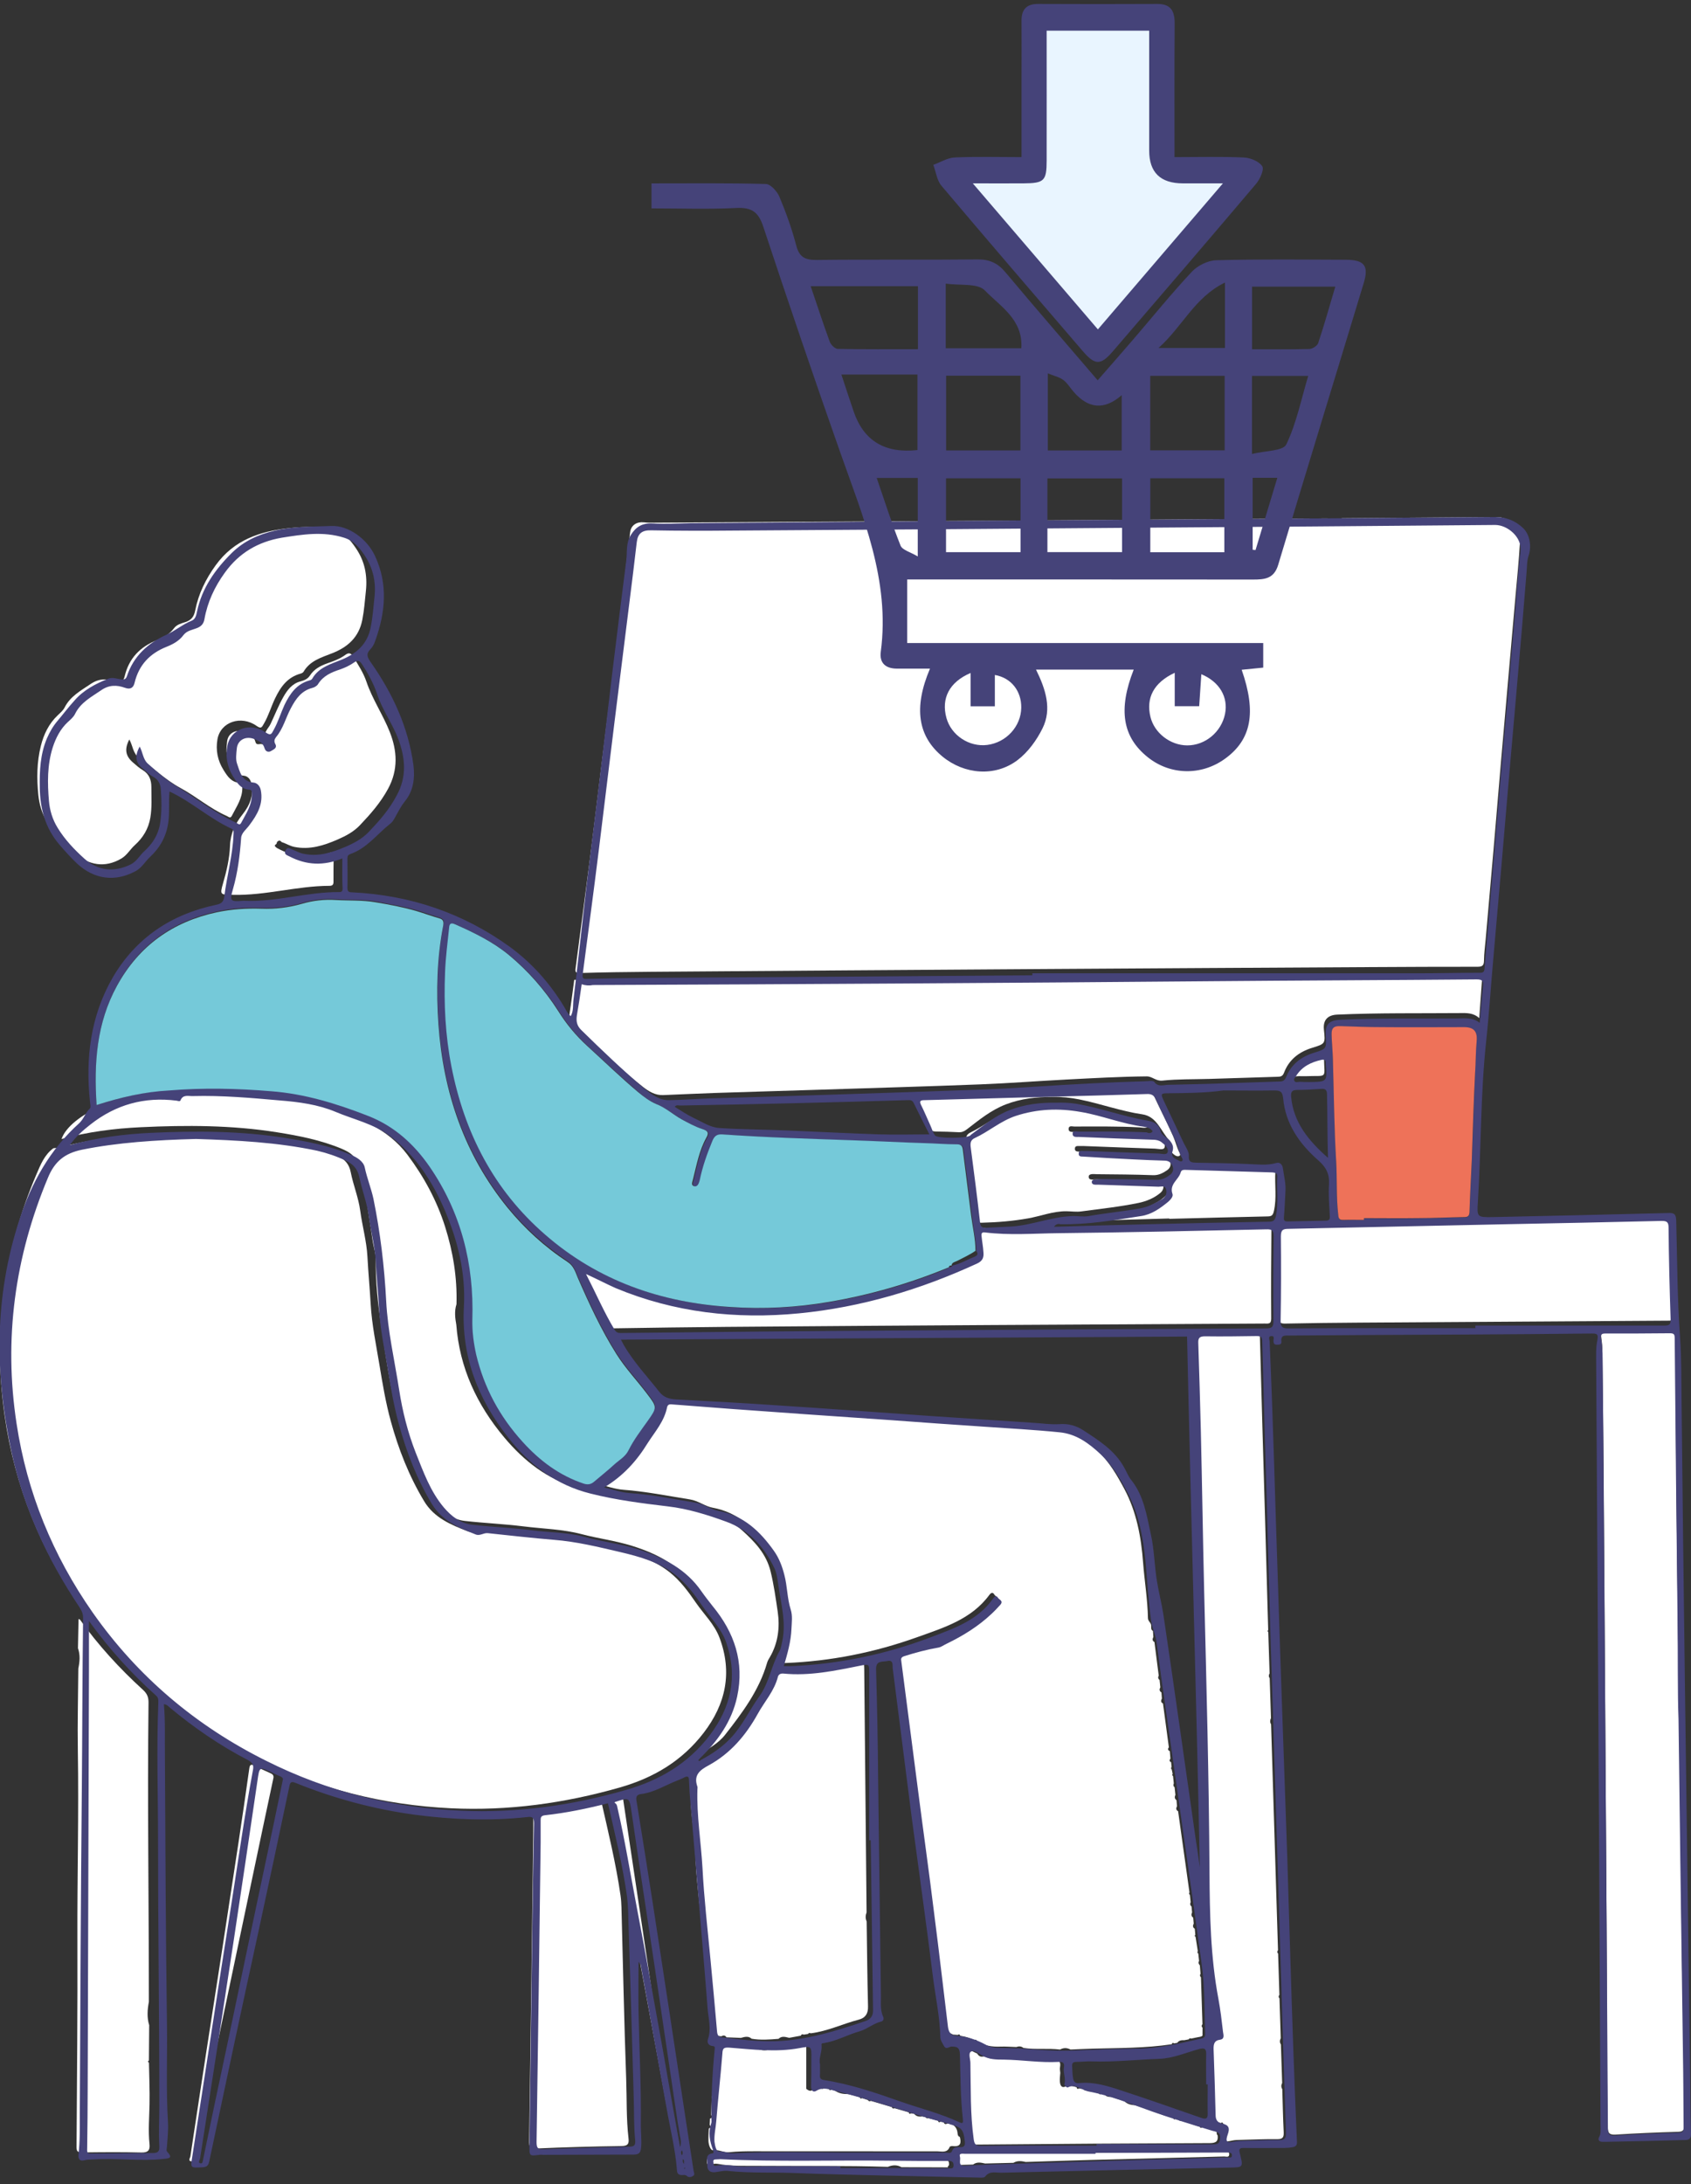
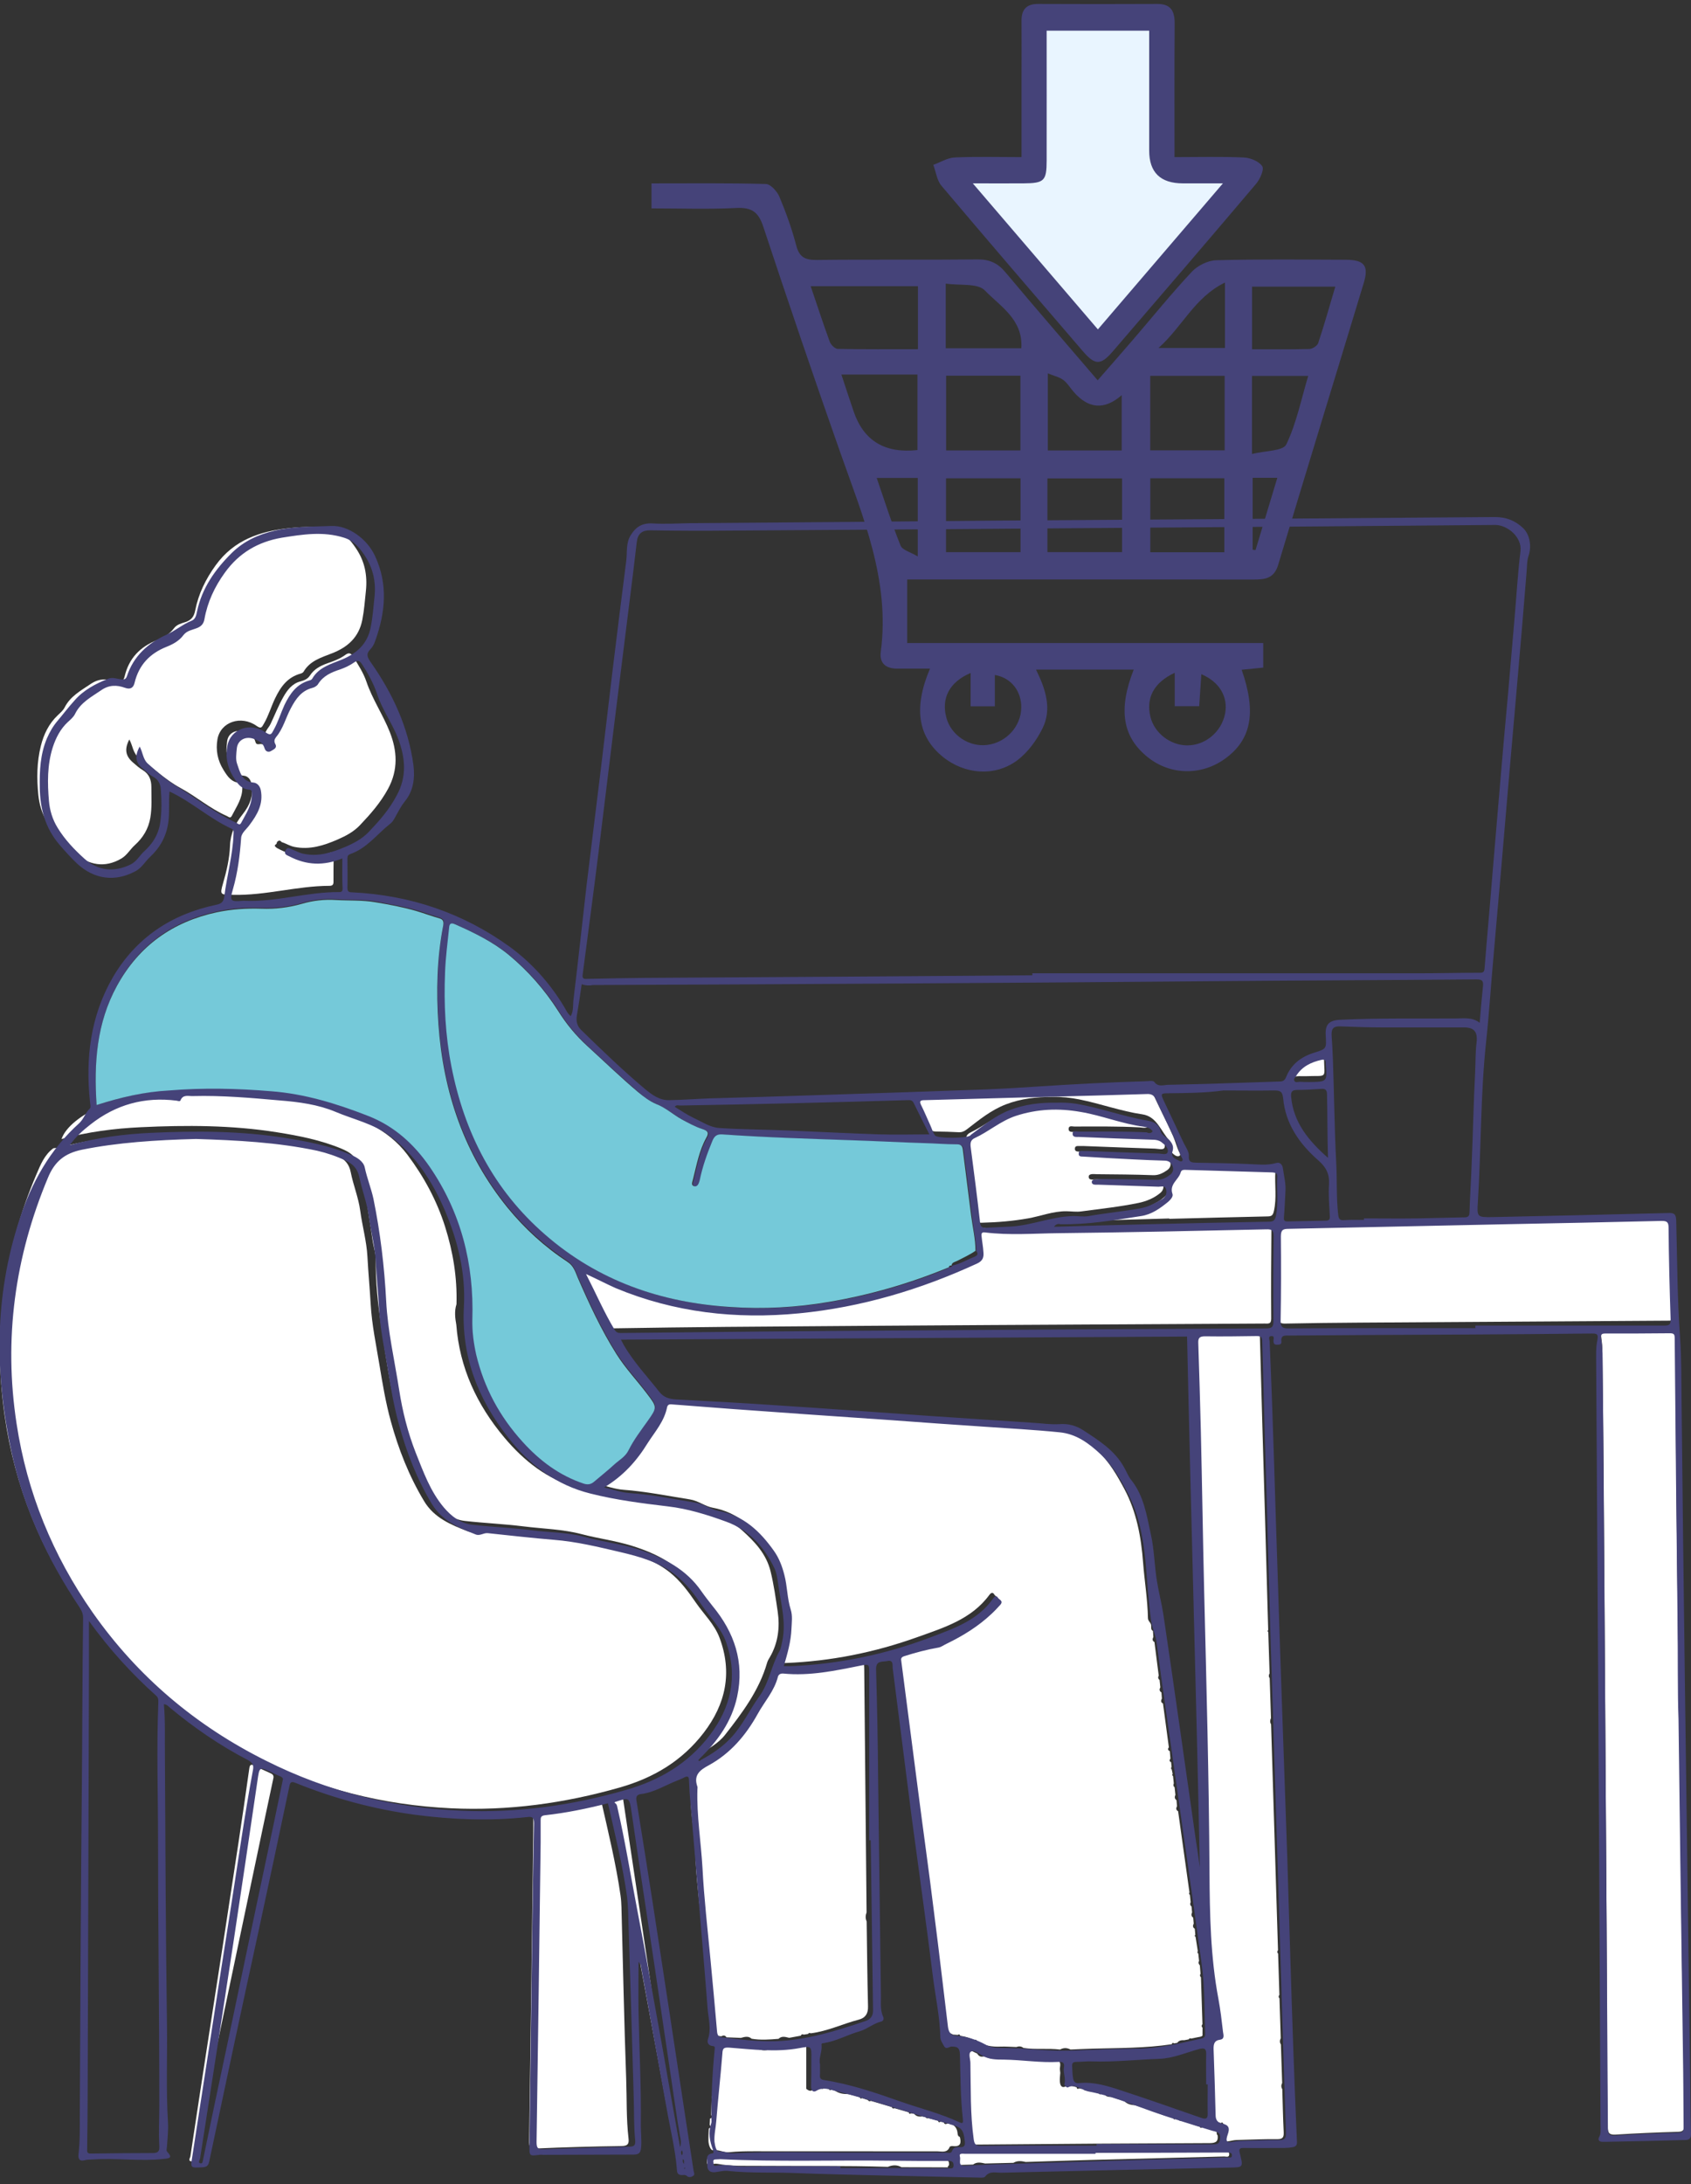
<svg xmlns="http://www.w3.org/2000/svg" width="244" height="315" viewBox="0 0 244 315" fill="none">
  <rect x="0" y="0" width="244" height="315" fill="#333333" stroke="none" />
  <g clip-path="url(#clip0_5796_31337)">
-     <path d="M193.643 74.737C201.048 74.678 208.449 74.619 215.854 74.564C217.884 74.549 219.433 76.043 219.325 78.077C219.181 80.754 218.899 83.425 218.666 86.099C218.358 89.642 218.044 93.185 217.732 96.724C217.351 101.07 216.966 105.411 216.591 109.757C216.225 114.036 215.869 118.315 215.502 122.594C215.132 126.873 214.75 131.148 214.376 135.424C214.284 136.459 214.139 137.495 214.128 138.534C214.121 139.24 213.884 139.418 213.191 139.418C208.042 139.41 202.893 139.44 197.744 139.466C182.059 139.555 166.379 139.64 150.694 139.743C131.78 139.865 112.869 140.002 93.954 140.143C90.52 140.169 87.09 140.217 83.66 140.32C83.023 140.339 82.993 140.113 83.052 139.654C83.76 134.24 84.482 128.826 85.175 123.408C85.76 118.818 86.308 114.225 86.875 109.635C87.449 105.012 88.035 100.389 88.605 95.766C89.176 91.143 89.739 86.516 90.305 81.89C90.516 80.159 90.698 78.424 90.935 76.697C91.065 75.74 91.883 75.218 92.891 75.325C93.391 75.381 93.899 75.381 94.402 75.377C110.724 75.285 127.045 75.196 143.371 75.092C159.425 74.989 175.477 74.867 191.528 74.752C192.231 74.918 192.939 74.944 193.643 74.741V74.737Z" fill="white" />
    <path d="M8.113 165.55C9.846 165.18 11.565 164.722 13.313 164.456C19.281 163.561 25.286 163.28 31.317 163.62C35.751 163.871 40.163 164.271 44.508 165.232C46.02 165.565 47.479 166.075 48.864 166.771C49.798 167.24 50.387 167.917 50.609 169.049C50.972 170.913 51.724 172.688 51.976 174.589C52.273 176.812 52.902 179.016 53.017 181.217C53.139 183.521 53.358 185.821 53.491 188.125C53.658 191.043 54.266 193.894 54.74 196.764C55.192 199.505 55.647 202.245 56.381 204.923C57.492 208.976 59.018 212.863 61.193 216.48C62.645 218.899 65.067 219.894 67.523 220.841C68.179 221.092 68.798 220.582 69.498 220.652C72.654 220.966 75.803 221.366 78.955 221.61C82.226 221.861 85.364 222.653 88.509 223.374C91.354 224.025 94.232 224.835 96.618 226.728C98.166 227.96 99.318 229.528 100.415 231.126C101.567 232.801 103.089 234.221 103.826 236.189C105.708 241.211 104.715 245.749 101.533 249.891C98.44 253.919 94.343 256.371 89.453 257.769C81.467 260.051 73.358 261.164 65.071 260.772C55.269 260.306 45.923 257.946 37.118 253.571C26.909 248.497 18.433 241.385 11.85 232.065C5.89 223.622 2.104 214.283 0.656 204.058C-1.045 192.067 0.519 180.469 5.271 169.319C5.857 167.943 6.42 166.523 7.705 165.587C7.838 165.572 7.972 165.558 8.101 165.547L8.113 165.55Z" fill="white" />
    <path d="M168.986 254.144C169.009 254.37 169.031 254.595 169.053 254.821C168.923 254.951 168.972 255.073 169.075 255.191C169.12 255.402 169.164 255.613 169.209 255.82C169.086 255.949 169.157 256.045 169.264 256.134C169.301 256.485 169.338 256.837 169.372 257.188C169.268 257.403 169.294 257.591 169.487 257.746C169.527 258.116 169.568 258.482 169.605 258.852C169.453 259.144 169.49 259.4 169.761 259.607C169.787 259.895 169.809 260.184 169.835 260.468C169.675 260.757 169.668 261.016 169.994 261.201C170.539 265.103 171.083 269.001 171.631 272.902C171.539 273.047 171.572 273.165 171.698 273.272C171.735 273.624 171.772 273.975 171.806 274.323C171.676 274.567 171.735 274.77 171.931 274.948C171.957 275.229 171.983 275.51 172.009 275.787C171.868 276.079 171.88 276.342 172.169 276.545C172.194 276.83 172.22 277.115 172.246 277.4C172.102 277.688 172.076 277.951 172.398 278.147C172.424 278.435 172.45 278.724 172.476 279.008C172.361 279.127 172.369 279.234 172.513 279.323C172.62 280.007 172.728 280.687 172.835 281.372C172.739 281.519 172.78 281.638 172.909 281.738C172.946 282.089 172.98 282.44 173.017 282.788C172.887 283.028 172.943 283.232 173.128 283.417C173.161 283.831 173.198 284.245 173.232 284.656C173.084 284.844 173.161 285.003 173.291 285.159C173.361 287.411 173.435 289.663 173.506 291.912C173.358 292.082 173.35 292.252 173.517 292.419C173.517 292.811 173.513 293.199 173.51 293.591C173.439 293.576 173.395 293.602 173.376 293.676C172.876 293.78 172.376 293.883 171.88 293.983C171.724 293.905 171.605 293.946 171.524 294.098C171.309 294.138 171.094 294.179 170.883 294.22C170.494 294.201 170.124 294.234 169.876 294.593C169.72 294.623 169.568 294.649 169.416 294.678C169.235 294.538 169.131 294.612 169.075 294.804C165.293 295.374 161.481 295.337 157.673 295.436C156.603 295.466 155.536 295.518 154.465 295.562C153.962 295.296 153.458 295.288 152.958 295.566C151.202 295.348 149.424 295.603 147.671 295.333C147.357 295.07 147.008 295.074 146.645 295.203C145.879 295.181 145.108 295.115 144.345 295.144C143.148 295.192 142.022 295.022 141 294.364C140.918 294.186 140.796 294.094 140.592 294.179C139.937 293.898 139.263 293.687 138.559 293.58C138.492 293.395 138.392 293.31 138.207 293.458C137.981 293.443 137.755 293.424 137.529 293.41C136.988 293.151 136.421 292.925 136.195 292.296C135.984 290.455 135.769 288.617 135.558 286.775C135.773 286.538 135.662 286.364 135.447 286.213C135.41 285.795 135.373 285.377 135.336 284.959C135.554 284.719 135.491 284.545 135.214 284.415C135.18 283.99 135.147 283.565 135.114 283.143C135.321 282.91 135.295 282.729 134.991 282.614C134.702 280.236 134.413 277.858 134.128 275.484C134.339 275.247 134.288 275.07 134.002 274.944C133.969 274.519 133.936 274.093 133.902 273.668C134.099 273.439 134.087 273.254 133.776 273.139C133.643 271.989 133.51 270.842 133.376 269.692C133.517 269.452 133.45 269.245 133.261 269.063C133.232 268.716 133.202 268.368 133.173 268.021C133.261 267.617 133.398 267.207 133.035 266.852C133.002 266.637 132.969 266.419 132.939 266.205C133.087 265.92 133.124 265.654 132.787 265.469C132.761 265.11 132.732 264.751 132.706 264.392C132.865 264.174 132.88 263.982 132.602 263.849C132.454 262.639 132.302 261.434 132.154 260.224C132.306 259.984 132.243 259.777 132.046 259.596C132.006 259.181 131.961 258.764 131.92 258.349C132.135 258.109 132.05 257.939 131.802 257.798C131.776 257.443 131.746 257.088 131.72 256.733C131.883 256.448 131.92 256.186 131.572 256.005C131.291 253.693 131.009 251.385 130.728 249.074C130.898 248.782 130.887 248.527 130.576 248.334C130.55 247.975 130.524 247.617 130.498 247.258C130.698 247.025 130.668 246.84 130.376 246.718C130.161 244.95 129.946 243.182 129.731 241.411C129.935 241.174 129.831 241 129.616 240.845C129.587 240.494 129.557 240.142 129.527 239.795C129.687 239.506 129.694 239.244 129.376 239.051C129.264 238.622 129.49 238.471 129.872 238.36C131.524 237.879 133.184 237.42 134.88 237.106C135.291 237.028 135.658 236.729 136.051 236.544C138.436 235.431 140.648 234.059 142.545 232.22C142.978 231.803 143.378 231.351 143.793 230.911C144.278 230.401 143.641 230.246 143.474 229.95C143.23 229.513 142.941 229.754 142.763 229.994C140.177 233.522 136.188 234.721 132.365 236.093C126.219 238.297 119.859 239.576 113.313 239.824C112.991 239.835 112.669 239.824 112.246 239.824C112.95 237.916 113.321 236.059 113.465 234.162C113.524 233.397 113.587 232.635 113.343 231.873C112.795 230.183 112.843 228.385 112.391 226.658C112.061 225.39 111.617 224.217 110.883 223.197C108.868 220.393 106.457 218.089 102.863 217.434C101.707 217.224 100.763 216.425 99.574 216.236C96.362 215.726 93.176 215.079 89.924 214.838C88.753 214.749 87.605 214.335 86.242 214.021C88.264 212.8 89.913 211.447 91.087 209.69C92.643 207.368 94.691 205.311 95.347 202.464C95.48 201.879 95.895 201.953 96.284 201.983C99.233 202.194 102.178 202.415 105.123 202.634C108.475 202.881 111.824 203.137 115.177 203.373C119.537 203.68 123.897 203.976 128.257 204.276C132.75 204.583 137.247 204.882 141.741 205.197C145.297 205.444 148.861 205.611 152.398 205.988C154.795 206.243 156.673 207.578 158.422 209.257C160.085 210.855 161.192 212.771 162.237 214.727C163.997 218.026 164.663 221.658 164.941 225.349C165.145 228.023 165.593 230.678 165.641 233.367C165.649 233.807 166.108 234.014 166.108 234.432C166.119 234.709 166.038 235.024 166.364 235.198C166.382 235.486 166.401 235.778 166.423 236.067C166.282 236.352 166.238 236.618 166.579 236.803C166.786 238.419 166.99 240.035 167.197 241.651C167.056 241.895 167.108 242.102 167.319 242.28C167.357 242.628 167.39 242.975 167.427 243.323C167.275 243.615 167.264 243.874 167.59 244.063C167.612 244.355 167.631 244.647 167.653 244.939C167.512 245.224 167.457 245.49 167.812 245.664C168.094 247.772 168.379 249.88 168.66 251.988C168.46 252.229 168.52 252.406 168.794 252.536C168.823 252.891 168.853 253.249 168.883 253.604C168.709 253.834 168.712 254.022 169.012 254.141L168.986 254.144Z" fill="white" />
-     <path d="M213.898 140.575C213.75 142.602 213.602 144.629 213.443 146.818C212.569 146.038 211.631 146.09 210.694 146.097C204.771 146.145 198.851 146.053 192.932 146.319C191.557 146.382 190.89 147.121 191.031 148.475C191.246 150.509 191.25 150.52 189.335 151.108C187.427 151.693 185.982 152.817 185.271 154.711C185.056 155.287 184.675 155.273 184.252 155.284C180.992 155.391 177.729 155.491 174.469 155.591C172.217 155.657 169.95 155.602 167.716 155.835C166.786 155.931 166.286 155.217 165.441 155.225C161.537 155.262 157.647 155.487 153.75 155.687C149.653 155.898 145.564 156.219 141.463 156.378C133.765 156.678 126.068 156.896 118.37 157.144C113.295 157.307 108.216 157.447 103.137 157.617C100.652 157.699 98.166 157.828 95.68 157.924C94.536 157.969 93.595 157.384 92.765 156.733C90.094 154.637 87.62 152.31 85.193 149.936C84.33 149.093 83.486 148.227 82.611 147.391C82.237 147.033 82.115 146.663 82.193 146.138C82.452 144.455 82.663 142.769 82.86 141.297C107.275 141.156 131.628 141.016 155.98 140.875C157.088 141.041 158.199 141.064 159.307 140.86C168.701 140.797 178.092 140.734 187.486 140.672C188.19 140.838 188.898 140.864 189.601 140.66C197.655 140.601 205.712 140.538 213.765 140.479C213.78 140.553 213.824 140.586 213.898 140.583V140.575Z" fill="white" />
    <path d="M231.027 192.641C231.072 192.448 231.098 192.26 230.909 192.123C230.861 191.457 231.376 191.698 231.672 191.694C233.702 191.668 235.736 191.672 237.766 191.664C237.869 191.79 237.977 191.786 238.077 191.661C239.262 191.672 240.444 191.679 241.629 191.69C241.633 191.761 241.67 191.805 241.737 191.823C241.781 198.876 241.815 205.933 241.87 212.985C241.911 218.126 241.97 223.263 242.033 228.404C242.159 238.885 242.289 249.366 242.422 259.843C242.555 270.391 242.648 280.939 242.848 291.487C242.944 296.49 242.911 301.498 243 306.502C243.011 307.193 242.852 307.408 242.137 307.43C239.144 307.519 236.151 307.637 233.165 307.833C232.224 307.896 232.002 307.63 231.983 306.72C231.798 297.012 231.898 287.3 231.824 277.592C231.735 265.295 231.668 253.002 231.587 240.705C231.524 231.063 231.468 221.421 231.39 211.78C231.346 206.003 231.276 200.222 231.202 194.446C231.194 193.846 231.087 193.244 231.027 192.644V192.641Z" fill="white" />
    <path d="M65.842 191.039C66.308 197.245 68.816 202.6 72.776 207.312C75.614 210.689 79.007 213.381 83.334 214.528C86.494 215.363 89.702 216.014 92.991 216.347C95.929 216.647 98.87 217.105 101.707 218.193C103.556 218.903 105.549 219.31 107.038 220.656C108.864 222.301 110.561 224.036 111.194 226.629C111.665 228.555 111.935 230.512 112.221 232.446C112.547 234.65 112.28 236.925 111.098 238.959C110.946 239.218 110.776 239.48 110.694 239.765C109.553 243.752 107.123 246.988 104.623 250.18C103.612 251.47 102.133 252.203 100.826 253.135C100.718 253.212 100.57 253.19 100.433 253.02C100.644 252.506 101.118 252.166 101.485 251.751C104.278 248.597 105.979 245.002 105.849 240.716C105.738 237.132 104.349 234.003 102.082 231.277C101.482 230.552 100.889 229.828 100.359 229.055C98.122 225.774 94.869 224.069 91.183 222.923C88.805 222.183 86.338 221.876 83.952 221.247C81.167 220.515 78.34 220.471 75.532 220.119C72.713 219.768 69.876 219.65 67.057 219.332C65.375 219.139 63.989 218.13 62.941 216.854C60.959 214.442 59.9 211.528 58.77 208.662C57.648 205.818 56.992 202.844 56.41 199.864C55.836 196.912 55.41 193.931 54.966 190.954C54.506 187.874 54.191 184.778 54.221 181.657C54.228 180.765 53.932 179.944 53.795 179.086C53.428 176.775 53.128 174.452 52.684 172.156C52.38 170.591 51.743 169.108 51.413 167.529C51.221 166.604 50.209 166.042 49.287 165.658C46.294 164.404 43.13 163.79 39.948 163.283C33.44 162.251 26.883 162.244 20.33 162.555C16.485 162.736 12.65 163.224 8.876 164.263C10.076 160.776 17.807 157.351 23.301 157.81C23.397 157.928 23.501 157.924 23.608 157.828C24.134 157.884 24.69 158.142 25.008 157.384C25.075 157.229 25.619 157.236 25.945 157.233C27.475 157.214 29.005 157.222 30.535 157.218C32.454 157.395 34.373 157.606 36.295 157.736C37.548 157.821 38.789 158.198 40.059 157.891C42.63 158.205 45.167 158.694 47.59 159.622C51.754 161.212 55.936 162.725 58.788 166.523C61.174 169.704 63.023 173.121 64.219 176.889C65.371 180.525 65.982 184.249 65.868 188.077C65.549 189.064 65.664 190.056 65.842 191.047V191.039Z" fill="white" />
    <path d="M112.339 294.02C111.043 294.127 109.746 294.227 108.453 294.005C107.972 293.569 107.438 293.739 106.908 293.887C106.212 293.857 105.516 293.831 104.819 293.802C104.627 293.48 104.367 293.495 104.078 293.657C103.797 293.62 103.515 293.587 103.234 293.55C103.108 293.302 102.874 293.332 102.656 293.317C102.234 288.646 101.819 283.971 101.393 279.3C101.011 275.129 100.437 270.964 100.3 266.785C100.2 263.753 99.418 260.772 99.74 257.721C99.752 257.621 99.77 257.51 99.74 257.421C99.085 255.598 100.122 254.81 101.574 254.022C104.508 252.428 106.653 249.958 108.264 247.088C109.324 245.202 110.861 243.571 111.391 241.392C111.487 240.997 111.806 240.823 112.246 240.867C116.006 241.256 119.648 240.46 123.297 239.769C124.715 239.499 124.689 239.488 124.704 240.949C124.812 252.561 124.93 264.174 125.041 275.783C124.875 276.22 124.856 276.656 125.052 277.089C125.112 281.179 125.145 285.27 125.249 289.36C125.275 290.399 124.86 291.009 123.904 291.257C121.578 291.864 119.388 292.933 116.973 293.225C116.818 293.129 116.695 293.169 116.599 293.317C116.384 293.35 116.173 293.384 115.958 293.417C115.758 293.302 115.632 293.387 115.543 293.569C114.988 293.672 114.432 293.772 113.876 293.876C113.35 293.754 112.813 293.558 112.343 294.016L112.339 294.02Z" fill="white" />
    <path d="M183.004 235.371C183.067 237.354 183.13 239.336 183.193 241.318C183.052 241.555 183.037 241.788 183.208 242.017C183.271 243.933 183.33 245.853 183.393 247.768C183.248 248.072 183.23 248.371 183.408 248.671C183.741 259.525 184.074 270.376 184.408 281.231C184.271 281.405 184.263 281.571 184.423 281.734C184.486 283.716 184.545 285.699 184.608 287.681C184.467 287.851 184.46 288.021 184.619 288.184C184.682 290.1 184.741 292.015 184.804 293.931C184.656 294.234 184.63 294.538 184.826 294.834C184.886 296.683 184.949 298.532 185.008 300.381C184.86 300.684 184.838 300.988 185.026 301.283C185.089 303.329 185.123 305.374 185.226 307.415C185.264 308.137 185.164 308.499 184.304 308.488C182.526 308.462 180.744 308.547 178.966 308.595C178.599 308.606 178.221 308.603 177.866 308.68C176.536 308.972 176.443 308.865 176.825 307.482C176.943 307.049 177.144 306.554 176.514 306.295C176.447 306.121 176.362 305.995 176.169 306.169C175.391 306.017 175.006 305.651 174.999 304.756C174.973 301.32 174.858 297.888 174.776 294.453C175.036 294.379 175.206 294.205 175.302 293.957C175.451 293.953 175.595 293.946 175.74 293.942C175.806 293.998 175.888 294.105 175.936 294.094C176.047 294.068 176.051 293.957 175.991 293.861C176.188 293.302 176.084 292.755 175.925 292.211C176.066 291.967 176.099 291.731 175.884 291.505C175.858 291.353 175.832 291.202 175.806 291.05C175.862 290.651 175.921 290.255 175.665 289.893C175.64 289.745 175.614 289.593 175.588 289.445C175.643 288.613 175.725 287.773 175.206 287.03C175.158 286.608 175.11 286.187 175.065 285.765C175.31 285.584 175.173 285.499 174.976 285.432C173.547 274.282 174.336 263.057 173.88 251.877C173.765 249.063 173.754 246.245 173.695 243.43C173.839 243.26 173.847 243.094 173.687 242.927C173.624 240.072 173.561 237.213 173.498 234.358C173.65 234.121 173.661 233.885 173.487 233.655C173.287 224.754 173.087 215.848 172.887 206.946C173.035 206.776 173.043 206.606 172.88 206.439C172.761 201.979 172.658 197.515 172.506 193.055C172.48 192.275 172.661 192.019 173.484 192.03C176.006 192.071 178.529 192.03 181.048 191.994C181.592 191.986 181.778 192.097 181.793 192.7C182.018 201.354 182.281 210.008 182.53 218.662C182.689 224.128 182.837 229.598 182.993 235.065C182.889 235.172 182.885 235.275 183.008 235.371H183.004Z" fill="white" />
    <path d="M18.659 106.636C17.94 108.019 18.096 108.995 19.155 109.931C19.607 110.33 20.07 110.737 20.581 111.048C21.53 111.617 21.841 112.486 21.841 113.503C21.841 114.975 21.941 116.447 21.693 117.919C21.422 119.521 20.633 120.815 19.463 121.865C18.766 122.49 18.333 123.337 17.474 123.833C15.066 125.22 12.851 124.728 10.854 123.13C9.205 121.806 7.772 120.212 6.694 118.374C6.031 117.242 5.664 115.93 5.534 114.661C5.29 112.298 5.305 109.901 5.894 107.564C6.316 105.881 7.049 104.361 8.335 103.144C8.698 102.8 9.113 102.449 9.331 102.016C10.15 100.396 11.661 99.601 13.076 98.64C14.243 97.845 15.399 97.83 16.603 98.274C17.436 98.581 17.829 98.189 17.985 97.538C18.6 94.941 20.207 93.273 22.649 92.316C23.597 91.942 24.475 91.447 25.097 90.611C25.512 90.052 26.149 89.908 26.746 89.712C27.587 89.431 27.983 88.972 28.168 88.025C28.635 85.644 29.683 83.502 31.128 81.509C33.758 77.874 37.492 76.616 41.704 76.165C43.956 75.924 46.157 75.85 48.376 76.505C49.805 76.927 50.591 77.944 51.346 79.05C52.624 80.917 53.036 82.955 52.795 85.23C52.647 86.624 52.55 88.011 52.276 89.398C51.78 91.898 50.187 93.318 47.938 94.202C46.383 94.812 44.73 95.278 43.801 96.872C43.727 96.998 43.541 97.094 43.393 97.135C41.489 97.656 40.507 99.017 39.681 100.737C39.107 101.939 38.748 103.229 38.066 104.383C37.785 104.86 37.7 105.156 37.033 104.687C34.773 103.089 31.806 104.117 31.376 106.617C31.109 108.178 31.391 109.668 32.258 111.048C32.825 111.954 33.369 112.812 34.573 112.89C35.032 112.919 34.955 113.274 34.962 113.563C35.003 115.123 34.11 116.344 33.454 117.646C33.232 118.082 32.991 117.79 32.721 117.671C30.309 116.617 28.32 114.868 26.023 113.625C23.827 112.438 22.056 110.678 20.041 109.25C19.17 108.636 19.178 107.549 18.663 106.647L18.659 106.636Z" fill="white" />
    <path d="M112.309 188.887C121.444 188.291 130.153 185.991 138.507 182.289C139.118 182.019 139.707 181.668 140.348 181.486C141.263 181.224 141.37 180.595 141.289 179.822C141.207 179.057 141.115 178.291 141.015 177.526C140.959 177.104 141.067 176.856 141.548 176.989C142.737 177.322 143.956 177.178 145.156 177.167C156.192 177.041 167.227 176.889 178.259 176.59C179.737 176.549 181.222 176.59 182.7 176.545C183.248 176.531 183.463 176.653 183.456 177.252C183.419 181.553 183.393 185.851 183.426 190.152C183.434 190.995 182.978 190.865 182.478 190.869C169.32 190.939 156.162 191.006 143.008 191.084C130.253 191.161 117.499 191.246 104.749 191.35C99.366 191.391 93.984 191.476 88.598 191.557C88.227 191.561 87.968 191.524 87.76 191.176C86.245 188.643 85.019 185.961 83.726 183.321C83.993 183.099 84.189 183.288 84.386 183.391C92.887 187.818 101.985 189.364 111.483 188.953C111.772 189.094 112.05 189.083 112.317 188.891L112.309 188.887Z" fill="white" />
    <path d="M241.022 190.451C226.082 190.544 211.142 190.636 196.206 190.736C192.639 190.758 189.072 190.799 185.508 190.873C184.808 190.888 184.512 190.781 184.519 189.967C184.571 185.769 184.575 181.572 184.552 177.37C184.549 176.645 184.786 176.483 185.467 176.479C187.957 176.468 190.446 176.394 192.932 176.342C193.039 176.461 193.143 176.461 193.243 176.331C196.24 176.268 199.233 176.209 202.23 176.146C202.533 176.301 202.837 176.32 203.133 176.131C206.397 176.068 209.664 176.006 212.928 175.943C213.035 176.061 213.139 176.057 213.239 175.928C216.303 175.865 219.362 175.802 222.426 175.739C222.663 175.895 222.896 175.906 223.13 175.728C226.26 175.665 229.39 175.599 232.517 175.536C232.624 175.654 232.728 175.654 232.828 175.525C235.239 175.469 237.651 175.414 240.062 175.351C240.514 175.34 240.881 175.284 240.889 175.983C240.948 180.765 241.052 185.547 241.14 190.329C241.074 190.34 241.033 190.381 241.022 190.448V190.451Z" fill="white" />
-     <path d="M21.526 292.064C21.515 293.757 21.5 295.451 21.489 297.145C21.315 297.252 21.319 297.36 21.493 297.463C21.526 299.445 21.615 301.424 21.578 303.406C21.541 305.341 21.371 307.275 21.574 309.209C21.663 310.049 21.393 310.441 20.404 310.415C17.548 310.337 14.684 310.367 11.828 310.404C11.187 310.411 11.043 310.222 11.046 309.608C11.106 299.667 11.206 289.73 11.169 279.789C11.135 270.654 11.384 261.523 11.232 252.388C11.169 248.46 11.273 244.532 11.302 240.605C11.509 239.628 11.591 238.656 11.25 237.687C11.276 236.281 11.306 234.88 11.332 233.474C11.384 233.519 11.447 233.541 11.517 233.537C14.18 237.265 17.262 240.623 20.645 243.708C21.226 244.24 21.437 244.751 21.43 245.516C21.259 259.906 21.485 274.297 21.482 288.687C21.267 289.815 21.185 290.943 21.53 292.064H21.526Z" fill="white" />
    <path d="M86.742 259.681C87.775 264.248 88.879 268.757 89.539 273.35C89.62 273.908 89.657 274.474 89.672 275.04C89.894 283.298 90.057 291.561 90.354 299.815C90.457 302.667 90.357 305.529 90.691 308.37C90.783 309.15 90.602 309.468 89.702 309.483C85.597 309.542 81.493 309.649 77.392 309.834C76.392 309.879 76.344 309.505 76.355 308.714C76.566 294.234 76.751 279.759 76.94 265.28C76.955 264.204 76.951 263.131 76.955 262.055C76.955 261.744 76.947 261.474 77.396 261.426C80.567 261.086 83.678 260.42 86.734 259.681H86.742Z" fill="white" />
    <path d="M39.989 121.396C39.956 121.499 39.918 121.603 39.885 121.71C39.426 121.969 39.774 122.121 39.963 122.294C42.408 123.622 44.942 124.04 47.601 122.979C48.153 122.757 48.146 123.075 48.142 123.445C48.131 124.687 48.109 125.926 48.12 127.169C48.124 127.613 47.938 127.746 47.523 127.746C42.852 127.757 38.314 129.162 33.621 129.044C31.832 129 31.68 129.122 32.184 127.38C32.699 125.601 33.121 123.803 33.188 121.984C33.251 120.179 33.921 118.796 35.017 117.42C36.021 116.159 36.662 114.68 36.258 112.93C36.103 112.265 35.651 111.909 35.192 111.869C33.469 111.721 33.236 110.308 32.817 109.143C32.584 108.489 32.695 107.675 32.769 106.946C32.891 105.752 33.991 105.153 35.129 105.511C35.936 105.767 36.621 106.096 36.855 106.98C37.018 107.605 37.548 107.153 37.851 107.342C38.207 107.357 38.096 107.05 38.17 106.872C38.27 106.791 38.466 106.647 38.459 106.636C37.851 105.681 38.703 105.116 39.037 104.409C39.648 103.119 40.17 101.776 40.87 100.537C41.437 99.538 42.134 98.573 43.375 98.259C43.908 98.122 44.404 97.904 44.712 97.43C45.308 96.502 46.201 96.025 47.201 95.67C48.116 95.345 49.042 95.023 49.831 94.439C50.394 94.021 50.694 94.243 51.006 94.753C51.695 95.899 52.435 97.016 52.869 98.296C53.732 100.844 55.269 103.089 56.244 105.563C57.299 108.241 57.499 110.981 55.992 113.759C54.899 115.774 53.443 117.42 51.906 119.033C51.024 119.957 49.876 120.564 48.709 121.07C46.731 121.932 44.708 122.579 42.486 122.135C41.808 122.002 41.252 121.625 40.618 121.425C40.419 121.148 40.207 121.189 39.989 121.403V121.396Z" fill="white" />
    <path d="M165.934 162.351C165.401 162.788 164.875 162.603 164.4 162.577C161.274 162.41 158.144 162.455 155.014 162.458C154.713 162.458 154.224 162.277 154.195 162.769C154.162 163.302 154.669 163.231 155.021 163.243C158.651 163.383 162.282 163.52 165.912 163.638C166.33 163.653 166.734 163.705 167.06 163.934C167.586 164.304 168.209 164.825 168.049 165.443C167.927 165.916 167.149 165.661 166.675 165.646C163.211 165.539 159.751 165.395 156.288 165.266C156.088 165.258 155.884 165.266 155.68 165.266C155.402 165.266 155.11 165.258 155.099 165.643C155.084 166.013 155.358 166.061 155.643 166.075C158.096 166.209 160.544 166.353 162.996 166.479C164.575 166.56 166.153 166.634 167.734 166.678C168.349 166.693 168.668 167.048 168.842 167.536C169.02 168.028 168.82 168.479 168.39 168.768C167.786 169.175 167.186 169.504 166.371 169.474C163.682 169.371 160.989 169.36 158.299 169.334C157.858 169.33 157.103 169.193 157.092 169.692C157.081 170.292 157.829 170.066 158.251 170.081C161.107 170.188 163.967 170.255 166.823 170.369C167.175 170.384 167.708 170.184 167.842 170.746C167.957 171.224 167.842 171.678 167.438 172.022C166.523 172.795 165.378 173.247 164.289 173.472C161.567 174.034 158.788 174.323 156.032 174.696C155.31 174.796 154.565 174.678 153.839 174.674C151.92 174.667 150.176 175.38 148.346 175.702C146.138 176.091 143.904 176.279 141.659 176.331C141.122 176.342 140.852 176.19 140.778 175.547C140.359 171.919 139.885 168.294 139.407 164.67C139.325 164.045 139.418 163.605 140.059 163.302C142.107 162.322 143.841 160.798 146.064 160.08C149.124 159.093 152.198 158.997 155.31 159.526C158.447 160.058 161.43 161.293 164.608 161.689C165.052 161.745 165.504 161.944 165.934 162.344V162.351Z" fill="white" />
    <path d="M103.323 295.081C103.493 295.048 103.663 295.019 103.834 294.985C104.052 295.011 104.271 295.033 104.486 295.059C104.915 295.285 105.353 295.237 105.793 295.096C106.082 295.129 106.368 295.163 106.657 295.192C107.223 295.544 107.823 295.403 108.42 295.3C108.646 295.322 108.872 295.344 109.098 295.366C109.89 295.788 110.683 295.78 111.476 295.355C112.106 295.318 112.739 295.285 113.369 295.248C113.643 295.429 113.902 295.499 114.106 295.155C114.821 295.015 115.536 294.878 116.34 294.719C116.34 296.916 116.34 299.072 116.34 301.228C116.851 301.676 117.244 301.609 117.514 300.969C117.799 300.991 118.085 301.014 118.37 301.039C118.518 301.291 118.707 301.284 118.925 301.132C119.148 301.162 119.374 301.191 119.596 301.217C119.655 301.402 119.744 301.509 119.94 301.354C120.092 301.38 120.244 301.406 120.396 301.435C120.993 301.901 121.693 302.001 122.422 301.99C122.963 302.13 123.508 302.275 124.049 302.415C124.104 302.589 124.178 302.73 124.386 302.571C124.671 302.667 124.952 302.759 125.234 302.855C125.338 303.033 125.479 303.074 125.66 302.97C126.664 303.266 127.668 303.562 128.668 303.858C128.749 304.039 128.875 304.128 129.075 304.028C129.757 304.224 130.439 304.42 131.117 304.616C131.165 304.804 131.243 304.919 131.446 304.764C131.602 304.79 131.757 304.815 131.913 304.841C132.228 305.244 132.665 305.267 133.121 305.215C133.265 305.248 133.41 305.285 133.554 305.318C133.636 305.466 133.758 305.514 133.917 305.452C134.399 305.577 134.877 305.703 135.354 305.825C135.399 306.017 135.473 306.139 135.684 305.98C135.84 305.999 135.999 306.017 136.155 306.04C136.258 306.317 136.429 306.406 136.695 306.228C136.851 306.239 137.003 306.247 137.158 306.258C137.77 306.498 138.099 306.935 138.166 307.6C138.188 307.804 138.203 308.081 138.492 308.162C138.729 309.035 138.607 309.627 137.492 309.487C137.34 309.468 137.07 309.52 137.032 309.609C136.681 310.518 135.906 310.245 135.254 310.245C126.423 310.245 117.592 310.23 108.757 310.234C107.583 310.234 106.405 310.252 105.238 310.37C104.427 310.452 103.73 309.967 102.885 310.082C102.53 310.13 102.245 309.309 102.226 308.762C102.208 308.162 102.259 307.556 102.278 306.957C102.571 306.838 102.582 306.654 102.404 306.424C102.419 306.125 102.434 305.825 102.448 305.529C102.741 305.429 102.834 305.27 102.608 305.011C102.637 304.12 102.667 303.225 102.697 302.334C102.978 302.127 103.015 301.875 102.834 301.587C102.871 301.221 102.908 300.851 102.945 300.485C103.145 300.34 103.215 300.178 103.034 299.971C103.089 299.201 103.141 298.428 103.197 297.659C103.356 297.496 103.415 297.315 103.293 297.101C103.356 296.428 103.456 295.755 103.315 295.081H103.323Z" fill="white" />
    <path d="M160.329 302.382C160.963 302.589 161.593 302.793 162.226 303C162.659 303.458 163.226 303.565 163.823 303.602C165.682 304.102 167.408 305 169.29 305.422C169.342 305.603 169.413 305.74 169.62 305.566C169.776 305.588 169.931 305.614 170.087 305.637C170.157 305.796 170.227 305.955 170.428 305.766C170.576 305.803 170.724 305.836 170.872 305.873C170.968 306.04 171.098 306.117 171.287 306.025C171.891 306.243 172.454 306.572 173.106 306.65C173.165 306.842 173.261 306.942 173.45 306.772C174.173 306.92 174.891 307.086 175.558 307.415C175.558 307.6 175.528 307.793 175.695 307.937C175.803 308.795 175.469 309.054 174.569 309.058C163.363 309.095 152.157 309.172 140.952 309.272C140.222 309.279 140.015 309.065 139.896 308.359C139.385 305.296 139.448 302.212 139.366 299.131C139.344 298.225 139.366 297.315 139.296 296.417C139.229 295.625 139.411 295.326 140.196 295.755C140.459 295.899 140.737 296.017 141.007 296.15C141.218 296.516 141.519 296.675 141.941 296.557C142.085 296.587 142.23 296.616 142.374 296.642C142.948 296.949 143.549 296.905 144.156 296.768C144.86 296.794 145.564 296.82 146.268 296.846C146.364 297.023 146.471 297.027 146.586 296.864C148.379 297.031 150.172 297.227 151.972 297.093C152.839 297.031 153.095 297.323 152.95 298.136C152.906 298.392 152.972 298.665 152.991 298.931C152.969 299.36 152.895 299.793 152.935 300.218C152.984 300.696 153.158 301.191 153.802 300.869C154.258 300.644 154.643 300.836 155.058 300.917C155.151 300.947 155.243 300.977 155.34 301.003C155.391 301.184 155.454 301.343 155.68 301.169C155.892 301.202 156.106 301.236 156.318 301.269C156.425 301.417 156.547 301.513 156.74 301.413C157.34 301.568 157.94 301.72 158.536 301.872C158.625 302.034 158.744 302.086 158.903 301.957C159.062 301.979 159.218 302.001 159.377 302.02C159.603 302.371 159.952 302.412 160.322 302.386L160.329 302.382Z" fill="white" />
    <path d="M168.716 175.717C164.212 175.843 159.711 175.972 155.206 176.102C155.039 176.105 154.869 176.131 154.702 176.117C154.487 176.102 154.128 176.216 154.128 175.898C154.128 175.565 154.487 175.51 154.754 175.573C156.147 175.902 157.514 175.554 158.848 175.318C161.178 174.907 163.634 175.077 165.819 173.971C166.619 173.568 167.445 173.18 168.101 172.537C168.638 172.008 168.957 171.405 168.779 170.643C168.672 170.177 168.72 169.811 169.153 169.53C169.316 169.422 169.509 169.26 169.55 169.086C169.864 167.773 170.831 167.847 171.872 167.888C175.632 168.043 179.396 168.15 183.159 168.269C183.611 168.283 184.067 168.269 184.026 168.931C183.904 170.832 184.248 172.744 183.815 174.645C183.682 175.236 183.511 175.406 182.933 175.418C178.196 175.517 173.458 175.647 168.716 175.769C168.716 175.75 168.716 175.732 168.716 175.713V175.717Z" fill="white" />
    <path d="M39.444 256.445C38.922 258.897 38.396 261.349 37.881 263.801C35.629 274.496 33.38 285.188 31.132 295.884C30.065 300.951 28.998 306.014 27.927 311.077C27.879 311.31 27.994 311.742 27.605 311.691C27.09 311.62 27.438 311.199 27.472 310.969C28.235 305.873 29.016 300.777 29.802 295.684C30.572 290.691 31.361 285.699 32.128 280.702C32.902 275.676 33.669 270.65 34.428 265.62C34.955 262.114 35.473 258.605 35.962 255.095C36.036 254.562 36.144 254.344 36.688 254.614C37.47 255.002 38.251 255.383 39.052 255.731C39.392 255.879 39.518 256.082 39.448 256.437L39.444 256.445Z" fill="white" />
    <path d="M151.854 158.191C149.561 158.179 147.331 158.424 145.149 159.259C143.03 160.069 141.33 161.464 139.585 162.806C139.181 163.117 138.851 163.305 138.348 163.279C137.24 163.217 136.129 163.191 135.021 163.176C134.48 163.169 134.202 162.943 133.991 162.429C133.476 161.16 132.891 159.918 132.306 158.675C132.024 158.08 132.013 157.839 132.828 157.821C141.033 157.628 149.238 157.395 157.444 157.17C160 157.1 162.556 157.051 165.112 156.948C165.738 156.922 166.075 157.096 166.342 157.68C167.294 159.748 168.349 161.767 169.272 163.845C169.627 164.644 169.813 165.521 170.231 166.308C170.331 166.501 170.324 166.693 170.024 166.741C169.524 166.819 168.694 165.939 168.764 165.41C168.805 165.114 168.942 164.677 168.798 164.533C167.508 163.217 166.993 161.016 164.83 160.698C161.733 160.247 158.799 159.16 155.743 158.549C154.45 158.29 153.161 158.154 151.85 158.187L151.854 158.191Z" fill="white" />
    <path d="M96.447 305.056C94.614 295.159 92.772 285.258 90.943 275.362C90.013 270.332 89.187 265.284 88.049 260.298C87.983 260.014 87.846 259.744 87.727 259.422C88.394 259.229 89.098 259.026 89.816 258.819C92.117 274.212 94.41 289.545 96.703 304.878L96.451 305.059L96.447 305.056Z" fill="white" />
    <path d="M140.403 312.153C139.707 312.171 139.011 312.194 138.314 312.212C138.177 312.031 138.04 311.846 137.903 311.665C137.866 311.365 137.833 311.066 137.796 310.77C137.97 310.659 138.14 310.552 138.314 310.441C147.697 310.548 157.077 310.492 166.46 310.37C169.857 310.326 173.254 310.311 176.647 310.285C176.981 310.285 177.41 310.215 177.369 310.718C177.332 311.173 176.888 310.981 176.636 310.988C170.316 311.162 163.997 311.31 157.681 311.48C154.454 311.565 151.228 311.68 148.005 311.779C147.401 311.639 146.801 311.558 146.23 311.902C144.871 311.935 143.508 311.968 142.148 312.001C141.552 311.872 140.952 311.728 140.403 312.157V312.153Z" fill="white" />
    <path d="M128.116 312.486C121.963 312.286 115.81 312.39 109.657 312.342C107.616 312.323 105.56 312.423 103.53 312.049C103.215 311.99 102.863 312.064 102.541 312.138C102.215 312.216 102.019 312.205 102.008 311.809C102 311.502 101.937 311.188 102.426 311.217C103.263 311.273 104.101 311.336 104.938 311.339C115.228 311.391 125.519 311.428 135.806 311.472C136.358 311.472 137.04 311.313 136.932 312.264C136.799 312.319 136.762 312.427 136.773 312.56C134.539 312.552 132.309 312.541 130.076 312.534C129.435 312.164 128.779 312.205 128.12 312.482L128.116 312.486Z" fill="white" />
    <path d="M188.353 155.195C188.234 155.195 187.831 155.21 187.431 155.191C187.108 155.173 186.653 155.369 186.493 155.088C186.271 154.692 186.679 154.341 186.905 154.041C187.764 152.887 188.99 152.31 190.361 152C190.787 151.903 191.031 151.989 191.042 152.528C191.094 155.698 191.657 155.066 188.353 155.199V155.195Z" fill="white" />
  </g>
  <g clip-path="url(#clip1_5796_31337)">
    <path d="M92.134 282.879C92.134 285.309 92.098 287.665 92.134 290.021C92.245 295.544 92.539 301.03 92.466 306.553C92.466 307.62 92.613 308.651 92.502 309.756C92.429 310.492 92.134 310.713 91.436 310.713C87.096 310.713 82.755 310.75 78.415 310.75C78.231 310.75 78.011 310.713 77.827 310.75C76.356 310.934 76.392 310.934 76.392 309.388C76.54 299.226 76.65 289.064 76.797 278.902C76.871 273.601 76.944 268.262 77.055 262.96C77.055 262.15 76.871 261.929 76.061 262.04C70.655 262.629 65.248 262.408 59.878 261.709C53.92 260.899 48.182 259.352 42.628 257.106C42.003 256.849 41.856 257.033 41.745 257.659C40.311 264.507 38.84 271.355 37.369 278.203C34.941 289.322 32.55 300.515 30.197 311.67C30.049 312.443 29.718 312.517 29.093 312.554C27.512 312.628 27.475 312.664 27.732 311.081C28.615 305.264 29.535 299.484 30.417 293.666C31.373 287.444 32.33 281.222 33.323 275C34.353 268.446 35.272 261.856 36.486 255.339C36.633 254.639 36.523 254.234 35.787 253.829C31.741 251.731 27.99 249.154 24.496 246.245C24.275 246.061 24.091 245.803 23.65 245.766C23.87 248.27 23.76 250.774 23.797 253.277C23.87 266.127 23.907 278.976 24.091 291.789C24.165 296.538 23.944 301.288 24.238 306.037C24.312 307.215 24.165 308.357 24.091 309.535C24.091 309.793 23.944 310.087 24.128 310.308C24.937 311.155 24.496 311.265 23.613 311.339C20.229 311.707 16.882 311.192 13.498 311.413C13.057 311.449 12.616 311.413 12.211 311.523C11.439 311.744 11.255 311.265 11.328 310.676C11.549 308.762 11.512 306.884 11.512 304.969C11.586 289.359 11.659 273.711 11.806 258.1C11.88 249.853 11.88 241.569 11.99 233.322C11.99 232.696 11.77 232.254 11.439 231.739C6.878 224.927 3.457 217.564 1.692 209.538C-0.772 198.235 -0.846 187.005 2.795 175.923C4.524 170.584 7.209 165.761 11.439 161.969C12.101 161.343 12.321 160.459 12.983 159.834C13.13 159.686 13.02 159.208 12.983 158.876C12.321 152.58 13.057 146.542 16.257 140.983C19.604 135.239 24.716 131.852 31.153 130.49C31.888 130.342 32.256 130.122 32.367 129.275C32.734 126.293 33.58 123.384 33.691 120.365C33.691 119.997 33.801 119.702 33.433 119.518C30.27 118.082 27.695 115.652 24.459 114.143C24.312 115.689 24.496 117.199 24.275 118.671C23.981 120.659 23.061 122.279 21.627 123.605C20.928 124.268 20.45 125.151 19.567 125.63C16.625 127.213 13.609 126.845 11.108 124.525C10.225 123.678 9.379 122.758 8.57 121.801C6.547 119.444 5.774 116.646 5.738 113.554C5.701 111.124 5.811 108.767 6.768 106.485C7.172 105.564 7.65 104.717 8.312 103.944C9.121 102.987 9.894 101.956 10.74 101.035C12.027 99.526 13.793 98.606 15.632 97.869C16.294 97.611 16.956 97.943 17.618 97.98C18.022 97.98 18.169 97.906 18.317 97.501C19.273 94.629 21.332 92.751 24.017 91.537C25.305 90.947 26.371 90.027 27.659 89.511C28.21 89.291 28.321 88.701 28.431 88.186C29.13 84.799 31.079 82.074 33.47 79.718C35.162 78.061 37.258 77.067 39.686 76.515C42.408 75.889 45.093 75.963 47.814 75.852C50.242 75.742 52.964 77.693 54.104 80.16C56.016 84.247 55.612 88.333 54.141 92.42C53.993 92.862 53.773 93.304 53.442 93.635C52.78 94.298 53 94.776 53.478 95.476C56.642 99.968 58.922 104.865 59.657 110.35C59.878 112.118 59.694 114.032 58.407 115.579C57.929 116.168 57.561 116.867 57.193 117.53C56.936 118.009 56.715 118.487 56.274 118.819C54.398 120.291 52.927 122.353 50.536 123.163C50.242 123.273 50.131 123.458 50.131 123.752C50.131 125.188 50.168 126.624 50.131 128.06C50.131 128.649 50.426 128.686 50.867 128.686C59.179 129.091 66.793 131.668 73.487 136.491C76.65 138.774 79.335 141.756 81.395 145.18C81.652 145.622 81.873 146.137 82.351 146.542C82.792 145.769 82.645 144.886 82.755 144.112C83.418 138.663 84.006 133.177 84.631 127.728C85.33 121.948 86.066 116.131 86.764 110.35C87.316 105.711 87.868 101.072 88.42 96.433C89.045 91.242 89.707 86.051 90.369 80.823C90.516 79.608 90.295 78.282 91.031 77.141C91.767 75.963 92.686 75.41 94.157 75.484C95.96 75.594 97.762 75.484 99.564 75.447C114.166 75.337 128.768 75.226 143.369 75.079C167.534 74.932 191.625 74.748 215.716 74.564C217.334 74.564 218.658 75.079 219.799 76.183C220.755 77.104 221.012 78.797 220.571 80.123C220.314 80.859 220.35 81.706 220.277 82.479C219.872 87.45 219.468 92.383 219.026 97.354C218.585 102.398 218.143 107.479 217.702 112.523C217.334 116.683 217.003 120.843 216.635 125.004C216.268 129.348 215.863 133.656 215.495 138.001C215.128 142.087 214.87 146.211 214.429 150.298C213.62 157.919 213.73 165.577 213.252 173.235C213.105 175.518 213.105 175.555 215.385 175.518C223.844 175.334 232.304 175.15 240.727 174.929C241.609 174.892 241.83 175.113 241.867 175.997C242.014 181.593 242.014 187.226 242.418 192.822C242.639 195.915 242.602 199.045 242.639 202.137C242.786 215.613 242.933 229.088 243.117 242.563C243.375 261.745 243.632 280.964 243.89 300.146C243.926 302.65 243.926 305.154 244 307.657C244.037 308.283 243.816 308.614 243.191 308.614C239.402 308.725 235.577 308.799 231.789 308.872C231.605 308.872 231.384 308.872 231.2 308.872C230.759 308.872 230.538 308.578 230.722 308.246C231.053 307.657 230.943 307.068 230.943 306.479C230.833 287.555 230.759 268.63 230.649 249.669C230.538 232.033 230.428 214.398 230.318 196.799C230.318 195.584 230.244 194.369 230.502 193.191C230.649 192.417 230.428 192.307 229.729 192.307C223.697 192.381 217.629 192.417 211.597 192.454C203.064 192.491 194.567 192.528 186.034 192.601C185.409 192.601 184.784 192.491 184.894 193.485C184.931 193.89 184.6 193.927 184.269 193.927C183.864 193.927 183.754 193.743 183.754 193.375C183.754 193.117 183.938 192.638 183.46 192.675C182.908 192.712 183.202 193.191 183.202 193.485C183.717 205.267 184.011 217.085 184.416 228.867C184.821 241.79 185.299 254.75 185.74 267.673C186.034 277.025 186.292 286.376 186.623 295.765C186.77 300.109 186.954 304.454 187.138 308.799C187.175 309.277 187.064 309.535 186.549 309.645C186.145 309.719 185.777 309.756 185.372 309.756C183.386 309.756 181.437 309.793 179.451 309.756C178.825 309.756 178.752 309.94 178.899 310.529C179.414 312.591 179.414 312.554 177.317 312.591C166.394 312.812 155.47 313.069 144.546 313.327C143.737 313.364 142.818 312.996 142.156 313.879C142.008 314.1 141.457 314.027 141.089 314.027C132.188 313.806 123.251 313.695 114.35 313.364C111.26 313.253 108.134 313.401 105.044 313.069C104.419 312.996 103.794 313.18 103.169 313.253C102.396 313.327 102.028 312.922 102.065 312.223C102.102 311.597 101.661 310.676 102.837 310.529C103.058 310.492 102.911 310.198 102.874 310.014C102.396 308.762 102.175 307.51 102.617 306.221C102.69 306.037 102.654 305.816 102.654 305.632C102.617 302.208 102.801 298.821 103.132 295.434C103.169 295.139 103.021 295.065 102.837 295.065C102.139 294.992 101.992 294.476 102.175 293.998C102.654 292.525 102.212 291.089 102.102 289.653C101.697 284.278 101.219 278.939 100.778 273.564C100.41 269.072 100.005 264.58 99.638 260.089C99.527 258.984 99.454 257.879 99.417 256.775C99.417 256.186 99.233 256.075 98.718 256.333C98.387 256.517 98.056 256.628 97.725 256.775C95.996 257.438 94.378 258.505 92.466 258.726C91.914 258.8 91.73 259.094 91.84 259.684C92.649 264.617 93.422 269.551 94.194 274.484C94.966 279.528 95.739 284.572 96.511 289.616C97.284 294.624 98.019 299.631 98.792 304.638C99.233 307.436 99.638 310.234 100.079 313.033C100.116 313.29 100.3 313.585 100.042 313.769C99.785 313.953 99.38 314.063 99.123 313.806C98.902 313.622 98.755 313.658 98.534 313.658C98.166 313.695 97.725 313.622 97.688 313.069C97.468 310.05 96.732 307.142 96.217 304.196C94.966 297.201 93.679 290.206 92.429 283.247C92.245 283.173 92.208 283.026 92.134 282.879ZM137.006 182.734C137.153 182.697 137.374 182.734 137.411 182.513C138.588 182.256 139.618 181.63 140.721 181.188C141.126 181.004 141.126 180.709 140.868 180.415C140.831 178.721 140.427 177.064 140.243 175.371C139.838 172.168 139.434 168.964 139.029 165.761C138.956 165.283 138.735 165.062 138.22 165.062C136.565 165.099 134.873 164.951 133.218 164.878C129.797 164.767 126.414 164.62 122.993 164.473C116.777 164.252 110.525 164.068 104.309 163.626C103.536 163.589 103.205 163.81 102.911 164.546C102.139 166.387 101.477 168.265 101.072 170.253C100.998 170.658 100.778 171.247 100.263 171.1C99.748 170.953 100.042 170.437 100.116 170.069C100.631 168.044 100.962 165.945 102.028 164.104C102.47 163.294 102.102 163.074 101.44 162.853C100.373 162.521 99.417 162.006 98.461 161.454C97.21 160.754 96.107 159.797 94.783 159.244C93.79 158.839 92.98 158.25 92.208 157.551C89.707 155.415 87.316 153.133 84.852 150.887C83.197 149.377 81.836 147.721 80.659 145.843C78.71 142.787 76.319 140.062 73.56 137.78C71.243 135.865 68.522 134.54 65.763 133.325C65.174 133.067 64.954 133.251 64.917 133.803C64.696 135.976 64.402 138.111 64.329 140.283C64.181 144.812 64.402 149.34 65.248 153.832C67.124 163.405 71.354 171.652 78.783 178.095C86.433 184.759 95.518 187.852 105.486 188.515C110.23 188.809 115.012 188.588 119.756 187.778C125.604 186.784 131.232 185.164 136.712 182.918C136.749 182.845 136.859 182.771 137.006 182.734ZM97.725 307.399C97.872 308.136 97.983 308.909 98.13 309.645C98.424 308.872 98.093 308.173 98.019 307.436C97.835 306.369 97.651 305.264 97.504 304.196C96.475 297.311 95.481 290.426 94.452 283.541C93.348 276.178 92.208 268.778 91.141 261.414C90.81 259.168 90.847 259.168 88.751 259.868C88.714 259.868 88.677 259.941 88.677 259.978C88.971 260.125 89.045 260.383 89.082 260.641C90.185 265.39 90.957 270.25 91.877 275.037C93.275 282.253 94.525 289.506 95.849 296.759C96.438 300.257 97.1 303.828 97.725 307.399ZM101.146 253.793C102.764 252.946 104.272 251.915 105.522 250.553C107.178 248.785 108.171 246.54 109.568 244.625C111.003 242.637 111.297 240.17 112.474 238.108C112.695 237.703 112.768 237.151 112.878 236.672C113.467 233.874 112.658 231.187 112.29 228.462C112.18 227.689 112.069 226.842 111.738 226.142C110.267 223.087 108.06 220.62 104.787 219.442C102.065 218.448 99.233 217.564 96.327 217.233C92.613 216.791 88.861 216.312 85.22 215.392C80.291 214.177 76.429 211.268 73.34 207.329C68.963 201.769 66.535 195.584 66.94 188.367C67.197 183.544 66.057 178.905 64.145 174.45C62.343 170.29 59.915 166.571 56.237 163.81C53.883 162.043 51.051 161.454 48.44 160.349C45.902 159.281 43.143 158.913 40.348 158.692C36.192 158.324 32.036 157.956 27.843 158.066C27.217 158.103 26.408 157.772 26.04 158.692C25.967 158.876 25.673 158.766 25.489 158.729C20.854 158.14 16.698 159.281 13.02 162.19C11.99 163 10.997 163.847 10.078 165.135C14.087 164.031 17.912 163.552 21.774 163.368C28.247 163.074 34.721 163.074 41.157 164.104C44.357 164.62 47.52 165.209 50.536 166.498C51.456 166.866 52.449 167.455 52.633 168.375C52.964 169.922 53.552 171.358 53.883 172.867C54.876 177.727 55.465 182.661 55.722 187.594C55.943 191.939 56.936 196.173 57.598 200.444C58.076 203.536 58.848 206.592 59.989 209.501C61.092 212.262 62.085 215.06 64.034 217.38C65.101 218.632 66.425 219.699 68.117 219.883C71.023 220.215 73.928 220.325 76.834 220.693C79.298 221.025 81.762 220.951 84.227 221.614C86.838 222.35 89.56 222.608 92.171 223.455C95.776 224.633 99.012 226.29 101.219 229.493C101.734 230.229 102.286 230.929 102.837 231.628C105.964 235.421 107.435 239.691 106.368 244.662C105.596 248.27 103.536 251.105 100.962 253.609C100.888 253.682 100.815 253.793 100.741 253.866C100.925 254.014 101.035 253.94 101.146 253.793ZM148.96 140.651C148.96 140.541 148.96 140.431 148.96 140.357C167.534 140.357 186.108 140.357 204.682 140.357C207.588 140.357 210.493 140.283 213.399 140.283C213.803 140.283 214.171 140.32 214.208 139.694C214.576 135.018 215.017 130.306 215.385 125.63C215.753 121.433 216.084 117.235 216.452 113.038C216.819 108.73 217.187 104.46 217.592 100.152C217.886 96.581 218.217 93.046 218.511 89.475C218.806 86.161 218.989 82.811 219.394 79.497C219.651 77.472 217.518 75.705 215.753 75.705C198.356 75.852 180.922 75.999 163.525 76.11C144.289 76.257 124.979 76.404 105.706 76.515C101.808 76.552 97.872 76.552 93.973 76.478C92.649 76.441 92.024 76.92 91.877 78.208C91.546 81.117 91.178 84.026 90.81 86.971C90.112 92.678 89.376 98.348 88.677 104.055C87.905 110.24 87.169 116.462 86.397 122.648C85.661 128.612 84.852 134.54 84.08 140.504C84.006 140.983 84.08 141.204 84.668 141.167C87.5 141.093 90.332 141.056 93.201 141.02C111.775 140.909 130.386 140.799 148.96 140.651ZM28.284 164.252C22.509 164.399 16.919 164.767 11.843 165.798C9.305 166.314 7.871 167.528 6.915 169.848C2.133 181.262 0.515 193.08 2.391 205.304C3.899 215.244 7.613 224.302 13.351 232.512C19.861 241.79 28.284 248.896 38.435 253.94C47.263 258.358 56.642 260.714 66.499 261.119C74.59 261.488 82.498 260.383 90.295 258.137C95.187 256.738 99.307 254.308 102.396 250.258C105.449 246.245 106.479 241.864 104.824 236.967C104.125 234.868 102.543 233.359 101.366 231.628C100.263 230.008 99.086 228.425 97.541 227.173C95.187 225.296 92.318 224.486 89.486 223.823C86.323 223.087 83.197 222.313 79.887 222.056C76.724 221.798 73.56 221.43 70.397 221.098C69.772 221.025 69.257 221.54 68.632 221.283C66.204 220.325 63.814 219.331 62.343 216.938C60.172 213.33 58.664 209.464 57.561 205.414C56.825 202.763 56.384 200.075 55.943 197.388C55.465 194.479 54.839 191.607 54.692 188.699C54.582 186.453 54.324 184.17 54.214 181.924C54.104 179.715 53.478 177.469 53.184 175.223C52.927 173.383 52.228 171.615 51.86 169.811C51.603 168.559 50.941 167.86 49.911 167.381C48.587 166.755 47.189 166.277 45.755 165.945C40.017 164.73 34.169 164.436 28.284 164.252ZM113.099 240.281C113.504 240.281 113.835 240.281 114.129 240.281C121.044 239.986 127.738 238.587 134.174 236.157C137.558 234.868 141.052 233.727 143.296 230.524C143.443 230.303 143.737 229.972 143.995 230.413C144.178 230.708 144.84 230.855 144.326 231.444C143.921 231.886 143.516 232.328 143.075 232.733C141.162 234.537 138.956 235.899 136.602 237.041C136.197 237.225 135.829 237.519 135.425 237.593C133.733 237.887 132.078 238.329 130.459 238.845C130.018 238.992 129.981 239.213 130.055 239.581C130.864 245.73 131.636 251.878 132.446 258.027C133.218 264.028 134.064 269.993 134.799 275.994C135.498 281.406 136.124 286.855 136.786 292.304C136.896 293.114 137.227 293.556 138.11 293.593C139.544 293.703 140.905 294.145 142.192 294.845C142.744 295.176 143.369 295.286 143.995 295.323C145.355 295.36 146.716 295.36 148.114 295.47C150.394 295.655 152.711 295.802 155.029 295.691C158.008 295.581 160.987 295.47 163.929 295.434C167.166 295.434 170.182 294.697 173.272 293.998C173.639 293.924 173.934 293.814 173.897 293.298C173.787 289.911 173.86 286.561 173.382 283.173C172.941 280.081 172.536 276.951 172.095 273.858C171.506 269.624 170.881 265.39 170.292 261.156C169.704 256.922 169.079 252.688 168.49 248.454C167.938 244.625 167.387 240.796 166.909 236.967C166.762 235.826 166.247 234.795 166.099 233.727C165.695 230.892 165.548 228.02 165.29 225.148C164.959 221.688 164.297 218.263 162.642 215.171C161.612 213.219 160.509 211.305 158.817 209.722C157.088 208.102 155.249 206.776 152.895 206.555C149.291 206.187 145.65 206.003 142.008 205.745C137.632 205.451 133.292 205.156 128.915 204.825C124.648 204.53 120.382 204.236 116.115 203.941C112.695 203.684 109.274 203.463 105.817 203.205C102.911 202.984 100.042 202.763 97.137 202.542C96.769 202.505 96.364 202.432 96.254 202.947C95.849 204.972 94.525 206.445 93.459 208.102C91.877 210.679 89.928 212.851 87.169 214.508C88.493 214.803 89.633 215.244 90.847 215.318C94.084 215.539 97.247 216.202 100.447 216.717C101.624 216.901 102.58 217.711 103.72 217.895C107.288 218.558 109.679 220.841 111.665 223.639C112.4 224.67 112.842 225.811 113.173 227.1C113.614 228.757 113.577 230.487 114.092 232.107C114.386 233.027 114.239 233.948 114.203 234.868C114.129 236.783 113.614 238.476 113.099 240.281ZM13.94 159.355C17.36 158.25 20.854 157.44 24.459 157.146C29.387 156.741 34.242 156.888 39.134 157.256C44.026 157.661 48.66 159.06 53.184 160.828C56.936 162.3 59.731 164.878 62.011 168.118C66.609 174.745 68.448 182.182 68.191 190.171C68.154 191.902 68.338 193.559 68.742 195.216C69.846 200.002 72.126 204.162 75.436 207.807C77.9 210.532 80.733 212.667 84.263 213.845C84.852 214.029 85.293 213.993 85.735 213.588C86.728 212.741 87.758 211.931 88.714 211.047C89.413 210.421 90.295 209.906 90.737 209.022C91.509 207.476 92.539 206.15 93.532 204.751C94.856 202.874 94.856 202.8 93.422 200.922C91.951 198.971 90.259 197.204 88.971 195.142C86.764 191.644 85.036 187.889 83.381 184.097C83.05 183.287 82.792 182.477 81.946 181.887C78.673 179.715 75.767 177.101 73.266 174.045C67.013 166.35 63.998 157.367 63.299 147.61C62.968 142.861 63.078 138.074 63.998 133.325C64.108 132.809 63.998 132.515 63.446 132.331C62.343 131.999 61.239 131.594 60.099 131.263C58.186 130.711 56.2 130.379 54.251 130.011C52.338 129.68 50.426 129.827 48.513 129.68C46.858 129.569 45.166 129.753 43.584 130.232C41.672 130.784 39.686 131.005 37.773 130.932C35.566 130.858 33.433 130.968 31.337 131.447C24.937 132.809 20.082 136.27 16.919 142.051C13.94 147.5 13.535 153.317 13.94 159.355ZM83.932 141.94C83.712 143.523 83.491 144.996 83.234 146.469C83.123 147.279 83.234 147.905 83.859 148.53C86.838 151.439 89.854 154.348 93.054 157.035C94.084 157.882 95.15 158.692 96.585 158.655C98.534 158.619 100.447 158.471 102.396 158.398C107.656 158.25 112.952 158.103 118.212 157.919C126.193 157.661 134.174 157.404 142.156 157.109C144.804 156.999 147.415 156.851 150.063 156.667C155.102 156.336 160.141 156.078 165.18 155.931C165.658 155.931 166.357 155.784 166.541 156.005C167.093 156.778 167.791 156.483 168.453 156.446C170.44 156.41 172.462 156.336 174.449 156.299C177.832 156.189 181.179 156.078 184.563 155.968C185.004 155.968 185.336 155.894 185.556 155.379C186.292 153.501 187.726 152.396 189.639 151.807C191.404 151.255 191.404 151.255 191.294 149.34C191.184 147.721 191.772 147.131 193.427 147.058C198.981 146.8 204.535 146.911 210.052 146.874C211.229 146.874 212.443 146.653 213.509 147.5C213.656 145.622 213.803 143.891 213.987 142.198C214.061 141.425 213.84 141.241 213.068 141.241C200.415 141.351 187.726 141.388 175.074 141.498C145.245 141.756 115.38 141.94 85.551 142.051C85.036 142.161 84.484 142.124 83.932 141.94ZM242.198 247.939C242.051 244.257 242.124 238.624 242.051 232.954C241.903 219.626 241.756 206.335 241.646 193.006C241.646 192.417 241.536 192.27 240.947 192.27C237.858 192.307 234.731 192.307 231.642 192.307C231.127 192.307 230.943 192.417 231.017 193.006C231.164 193.743 231.2 194.479 231.237 195.179C231.274 199.229 231.311 203.279 231.348 207.329C231.495 228.793 231.642 250.258 231.789 271.76C231.863 283.468 231.936 295.176 232.01 306.884C232.01 307.731 232.157 308.025 233.113 307.952C236.129 307.731 239.182 307.657 242.235 307.547C242.823 307.51 242.933 307.363 242.933 306.774C242.897 302.871 242.897 298.931 242.823 295.029C242.602 280.007 242.418 264.985 242.198 247.939ZM125.641 265.39C125.568 265.39 125.494 265.39 125.421 265.39C125.421 257.327 125.421 249.264 125.421 241.238C125.421 239.986 125.421 239.949 124.133 240.207C120.492 240.943 116.814 241.716 113.062 241.348C112.695 241.311 112.364 241.422 112.253 241.79C111.738 243.852 110.304 245.398 109.311 247.202C107.619 250.258 105.375 252.872 102.286 254.566C100.962 255.265 100.042 256.002 100.631 257.659C100.667 257.769 100.631 257.916 100.631 258.064C100.52 261.856 101.146 265.611 101.366 269.403C101.587 273.748 102.102 278.129 102.506 282.474C102.837 285.971 103.168 289.469 103.463 292.93C103.5 293.445 103.647 293.74 104.198 293.814C106.736 294.108 109.311 294.44 111.885 294.366C116.373 294.219 120.639 292.893 124.869 291.457C125.678 291.2 126.009 290.647 125.972 289.801C125.862 281.627 125.752 273.527 125.641 265.39ZM171.285 192.749C144.142 192.896 116.924 193.043 89.597 193.191C89.744 193.485 89.854 193.669 89.964 193.89C91.399 196.394 93.385 198.492 95.15 200.738C95.776 201.511 96.511 201.732 97.468 201.806C102.286 202.064 107.141 202.321 111.959 202.653C119.389 203.131 126.818 203.684 134.248 204.199C139.25 204.53 144.215 204.862 149.217 205.193C150.431 205.267 151.608 205.451 152.822 205.377C154.146 205.267 155.286 205.598 156.316 206.261C158.56 207.734 160.877 209.169 162.238 211.673C162.569 212.262 162.826 212.962 163.267 213.477C165.07 215.76 165.474 218.595 166.063 221.283C166.541 223.418 166.578 225.664 166.909 227.836C167.166 229.493 167.607 231.15 167.865 232.807C168.711 238.55 169.557 244.294 170.366 250.037C171.065 255.008 171.8 260.015 172.499 264.985C172.72 266.421 172.941 267.857 173.124 269.293C172.61 243.778 171.837 218.3 171.285 192.749ZM183.791 250.553C183.644 245.987 183.497 241.385 183.349 236.82C183.165 231.002 183.018 225.185 182.871 219.368C182.614 210.753 182.356 202.137 182.136 193.522C182.136 192.859 181.989 192.675 181.326 192.675C178.862 192.712 176.398 192.749 173.897 192.712C173.088 192.712 172.867 192.933 172.904 193.706C173.051 197.903 173.161 202.137 173.272 206.334C173.456 214.029 173.566 221.724 173.75 229.382C174.081 242.931 174.449 256.444 174.522 269.993C174.559 276.104 174.669 282.216 175.809 288.254C176.104 289.837 176.288 291.421 176.471 293.004C176.508 293.372 176.766 294.035 176.067 294.145C175.184 294.255 175.111 294.808 175.111 295.47C175.221 298.637 175.331 301.803 175.405 305.006C175.405 305.743 175.699 306.111 176.398 306.258C177.317 306.442 177.465 306.921 177.17 307.768C176.766 308.872 177.023 309.093 178.127 308.835C178.494 308.762 178.899 308.725 179.304 308.725C181.032 308.688 182.761 308.578 184.526 308.614C185.483 308.651 185.593 308.246 185.556 307.436C185.188 296.833 184.894 286.266 184.563 275.662C184.306 267.305 184.048 258.947 183.791 250.553ZM20.155 107.663C20.597 108.473 20.634 109.467 21.296 110.093C22.62 111.271 23.981 112.486 25.452 113.369C28.358 115.137 31.043 117.272 34.132 118.671C34.353 118.782 34.573 119.076 34.794 118.671C35.493 117.346 36.376 116.094 36.339 114.511C36.339 114.253 36.376 113.922 36.008 113.885C34.721 113.811 34.169 112.854 33.58 111.897C32.771 110.534 32.514 109.062 32.808 107.552C33.286 105.085 36.118 104.091 38.362 105.638C39.061 106.116 39.171 105.859 39.465 105.306C40.127 104.128 40.495 102.876 41.047 101.661C41.856 100.005 42.812 98.642 44.651 98.127C44.798 98.09 44.982 98.016 45.056 97.869C46.012 96.212 47.741 95.77 49.359 95.108C51.456 94.224 53 92.899 53.478 90.506C53.773 89.07 53.883 87.597 54.03 86.161C54.288 83.878 53.809 81.853 52.559 80.013C51.823 78.945 51.051 77.987 49.653 77.546C46.637 76.588 43.658 77.067 40.642 77.546C37.258 78.135 34.5 79.718 32.44 82.59C30.969 84.615 29.939 86.824 29.498 89.291C29.387 89.916 29.093 90.285 28.505 90.542C27.806 90.837 26.997 90.911 26.482 91.573C25.857 92.42 24.974 92.899 24.054 93.267C21.627 94.224 20.045 95.881 19.42 98.458C19.273 99.121 18.868 99.489 18.059 99.195C16.845 98.753 15.705 98.753 14.565 99.563C13.167 100.52 11.659 101.293 10.85 102.913C10.63 103.392 10.188 103.76 9.784 104.128C8.717 105.122 8.055 106.411 7.613 107.773C6.804 110.314 6.841 112.928 7.062 115.505C7.172 116.83 7.577 118.193 8.312 119.371C9.342 121.064 10.703 122.5 12.174 123.826C14.16 125.63 16.551 125.814 18.905 124.636C19.751 124.194 20.155 123.347 20.818 122.758C21.995 121.69 22.84 120.402 23.098 118.745C23.355 117.125 23.319 115.468 23.208 113.848C23.172 113.149 22.877 112.449 22.142 112.044C21.59 111.749 21.112 111.308 20.634 110.866C19.567 110.056 19.383 109.062 20.155 107.663ZM84.558 183.728C86.029 186.6 87.169 189.251 88.677 191.755C88.898 192.123 89.118 192.233 89.56 192.233C103.279 192.086 116.961 191.939 130.68 191.865C148.004 191.755 165.29 191.644 182.614 191.571C183.423 191.571 183.754 191.46 183.754 190.503C183.717 186.453 183.717 182.403 183.791 178.353C183.791 177.469 183.57 177.248 182.687 177.285C172.683 177.506 162.716 177.727 152.711 177.837C149.181 177.874 145.65 178.169 142.119 177.727C141.567 177.653 141.604 177.985 141.641 178.353C141.714 179.089 141.861 179.826 141.898 180.525C141.972 181.262 141.861 181.814 140.979 182.219C132.813 185.974 124.317 188.515 115.306 189.398C106.184 190.282 97.32 189.288 88.824 185.753C87.5 185.164 86.176 184.465 84.558 183.728ZM212.884 191.534C212.884 191.423 212.884 191.276 212.884 191.166C221.969 191.166 231.053 191.166 240.138 191.166C240.91 191.166 241.094 190.981 241.058 190.208C240.91 185.827 240.8 181.446 240.763 177.064C240.763 176.254 240.543 176.07 239.77 176.07C232.267 176.254 224.727 176.402 217.224 176.549C206.815 176.77 196.406 176.991 185.961 177.212C185.115 177.212 184.821 177.359 184.821 178.316C184.857 182.366 184.857 186.416 184.784 190.466C184.784 191.313 184.968 191.571 185.887 191.571C194.898 191.497 203.91 191.534 212.884 191.534ZM12.836 233.764C12.836 236.304 12.836 238.587 12.836 240.87C12.763 260.935 12.726 281.001 12.652 301.067C12.652 303.975 12.616 306.884 12.579 309.793C12.579 310.198 12.469 310.603 13.13 310.566C16.11 310.529 19.089 310.492 22.068 310.492C22.877 310.492 23.024 310.161 22.988 309.461C22.877 307.51 22.988 305.559 22.988 303.57C22.988 290.831 22.804 278.092 22.804 265.353C22.804 258.8 22.583 252.246 22.84 245.693C22.84 245.251 22.914 244.846 22.509 244.515C19.015 241.385 15.816 237.887 12.836 233.764ZM87.721 260.052C84.705 260.825 81.652 261.451 78.599 261.782C78.084 261.856 78.011 262.077 78.011 262.482C78.011 263.549 78.011 264.617 78.011 265.685C77.827 280.081 77.643 294.513 77.422 308.909C77.422 309.719 77.57 309.977 78.415 309.94C82.572 309.793 86.691 309.682 90.847 309.572C91.546 309.572 91.693 309.314 91.656 308.688C91.436 306.553 91.509 304.417 91.436 302.282C91.178 293.335 90.921 284.351 90.626 275.405C90.59 274.779 90.553 274.153 90.479 273.527C89.854 269.035 88.751 264.58 87.721 260.052ZM196.811 175.923C196.811 175.849 196.811 175.776 196.811 175.702C199.422 175.702 201.997 175.739 204.608 175.702C206.815 175.665 209.022 175.592 211.229 175.555C211.707 175.555 212.038 175.481 212.038 174.855C212.112 172.352 212.295 169.848 212.369 167.344C212.553 163.147 212.626 158.95 212.847 154.753C212.921 153.243 212.884 151.734 213.068 150.261C213.215 148.788 212.7 148.162 211.229 148.162C207.293 148.162 203.358 148.162 199.422 148.162C197.436 148.162 195.413 148.089 193.427 148.015C192.508 147.978 192.103 148.236 192.14 149.267C192.213 150.408 192.287 151.513 192.324 152.654C192.508 157.625 192.544 162.595 192.802 167.565C192.949 170.106 192.802 172.646 193.096 175.187C193.17 175.776 193.317 175.997 193.905 175.96C194.862 175.886 195.818 175.923 196.811 175.923ZM49.396 123.789C46.711 124.893 44.21 124.783 41.745 123.494C41.378 123.31 40.936 123.2 41.194 122.648C41.451 122.058 41.856 122.39 42.224 122.537C42.739 122.721 43.217 123.016 43.805 123.126C45.902 123.568 47.814 122.979 49.727 122.169C50.977 121.653 52.228 120.991 53.184 119.997C54.729 118.377 56.163 116.757 57.23 114.732C58.738 112.007 58.48 109.32 57.487 106.632C56.642 104.349 55.133 102.361 54.398 100.041C53.883 98.532 53.111 97.133 52.228 95.77C51.897 95.292 51.639 95.145 51.124 95.513C50.499 95.955 49.8 96.286 49.065 96.544C47.814 96.949 46.637 97.464 45.902 98.642C45.755 98.9 45.387 99.121 45.093 99.195C43.511 99.6 42.702 100.741 41.966 102.14C41.231 103.502 40.863 105.085 39.833 106.3C39.612 106.595 39.502 106.89 39.723 107.295C40.054 107.884 39.428 108.105 39.134 108.289C38.877 108.473 38.362 108.51 38.178 107.92C37.957 107.11 37.295 106.779 36.523 106.521C35.383 106.153 34.279 106.742 34.169 107.957C34.095 108.694 33.985 109.504 34.206 110.13C34.61 111.271 34.868 112.707 36.559 112.854C37.038 112.891 37.479 113.259 37.626 113.922C38.031 115.947 37.111 117.493 36.008 118.966C35.566 119.592 34.831 120.107 34.794 120.843C34.61 123.347 34.316 125.777 33.617 128.207C33.102 129.974 33.249 130.048 35.088 129.901C35.125 129.901 35.162 129.901 35.199 129.901C39.833 130.122 44.283 128.612 48.918 128.649C49.322 128.649 49.433 128.502 49.433 128.133C49.359 126.734 49.396 125.298 49.396 123.789ZM118.322 297.68C118.322 298.269 118.322 298.637 118.322 299.005C118.322 299.41 118.175 299.852 118.874 299.962C122.699 300.551 126.377 301.803 130.018 303.092C132.85 304.086 135.756 304.785 138.478 306.074C139.14 306.405 138.919 305.706 138.919 305.448C138.588 302.392 138.588 299.336 138.514 296.28C138.478 295.25 138.073 295.139 137.301 295.139C136.933 295.139 136.528 295.655 136.197 295.029C135.976 294.624 135.682 294.219 135.682 293.74C135.609 290.831 134.983 287.96 134.616 285.088C133.659 277.356 132.556 269.624 131.526 261.893C130.607 254.787 129.724 247.644 128.804 240.538C128.768 240.133 128.951 239.323 127.995 239.544C127.26 239.691 126.377 239.434 126.414 240.759C126.561 246.024 126.671 251.252 126.708 256.517C126.855 266.973 126.965 277.467 127.112 287.923C127.112 288.917 127.002 289.911 127.443 290.868C127.554 291.089 127.48 291.457 127.149 291.531C126.046 291.789 125.163 292.599 124.06 292.93C122.331 293.409 120.749 294.329 118.947 294.624C118.763 294.66 118.469 294.624 118.543 294.918C118.653 295.839 118.101 296.833 118.322 297.68ZM166.32 163.147C166.026 162.669 165.511 162.558 165.033 162.484C161.907 162.079 159.001 160.864 155.911 160.349C152.748 159.797 149.659 159.907 146.532 160.938C144.362 161.674 142.67 163.184 140.684 164.104C140.096 164.362 139.986 164.767 140.059 165.393C140.537 169.038 141.015 172.683 141.42 176.328C141.493 176.917 141.714 177.101 142.229 177.064C143.443 176.991 144.693 176.954 145.907 176.88C148.886 176.696 151.682 175.481 154.698 175.371C155.507 175.334 156.279 175.518 157.088 175.371C159.553 174.929 162.054 174.708 164.481 174.266C165.621 174.082 166.651 173.53 167.681 172.941C168.159 172.646 168.417 172.131 168.269 171.542C168.122 170.916 167.571 171.137 167.166 171.137C164.26 171.026 161.355 170.953 158.449 170.842C158.081 170.842 157.566 170.916 157.53 170.474C157.53 170.032 158.045 170.106 158.412 170.069C158.78 170.032 159.148 170.032 159.516 170.032C161.943 170.069 164.408 170.069 166.835 170.143C167.607 170.179 168.196 169.885 168.748 169.48C169.189 169.185 169.373 168.743 169.226 168.265C169.079 167.786 168.748 167.418 168.159 167.381C166.614 167.344 165.106 167.271 163.562 167.197C161.134 167.087 158.707 166.939 156.279 166.792C155.985 166.792 155.617 166.792 155.654 166.35C155.654 165.909 156.058 165.982 156.316 165.982C156.5 165.982 156.647 165.982 156.831 165.982C160.251 166.129 163.709 166.24 167.129 166.35C167.607 166.35 168.343 166.645 168.49 166.129C168.637 165.577 168.049 165.062 167.571 164.694C167.203 164.436 166.798 164.362 166.357 164.362C162.789 164.252 159.222 164.104 155.654 163.957C155.323 163.957 154.808 164.031 154.771 163.552C154.734 162.963 155.286 163.184 155.617 163.184C158.891 163.184 162.164 163.147 165.437 163.294C165.695 163.405 166.063 163.515 166.32 163.147ZM121.154 310.418C126.23 310.418 131.305 310.418 136.381 310.418C136.712 310.418 137.227 310.639 137.374 310.198C137.595 309.609 138.036 309.609 138.514 309.645C139.176 309.682 139.287 309.351 139.213 308.762C139.029 307.105 138.735 306.774 137.153 306.369C137.08 306.369 137.043 306.332 136.97 306.295C131.452 304.859 126.119 302.871 120.566 301.545C119.683 301.324 118.763 300.92 117.807 301.509C117.329 301.803 117.035 301.472 117.035 300.883C117.071 299.557 117.071 298.195 117.071 296.87C117.108 295.065 117.071 295.029 115.343 295.36C111.959 295.986 108.575 295.544 105.191 295.286C104.419 295.25 104.272 295.397 104.235 296.133C103.978 299.373 103.61 302.65 103.352 305.89C103.279 306.884 103.021 307.878 103.095 308.872C103.168 309.461 103.352 310.308 103.794 310.271C104.566 310.234 105.191 310.566 105.927 310.529C111.003 310.271 116.078 310.382 121.154 310.418ZM158.229 309.424C158.229 309.351 158.229 309.277 158.229 309.204C163.856 309.204 169.446 309.204 175.074 309.24C175.846 309.24 176.03 308.983 176.067 308.283C176.104 307.436 175.442 307.436 174.964 307.289C172.058 306.405 169.152 305.522 166.32 304.528C163.267 303.46 160.288 302.208 157.088 301.619C156.095 301.435 155.213 300.441 154.072 301.03C153.962 301.067 153.521 300.809 153.594 300.515C153.815 299.705 153.374 298.931 153.521 298.121C153.631 297.459 153.337 297.311 152.748 297.348C150.1 297.495 147.489 297.054 144.84 297.017C143.774 297.017 142.707 297.017 141.714 296.428C141.199 296.133 140.574 295.581 140.096 295.875C139.691 296.133 140.022 296.943 140.022 297.495C140.096 301.177 139.986 304.822 140.5 308.504C140.611 309.314 140.868 309.461 141.604 309.461C147.158 309.388 152.675 309.424 158.229 309.424ZM176.508 157.256C173.86 157.625 171.249 157.625 168.601 157.661C167.497 157.661 167.46 157.735 167.902 158.692C168.858 160.754 169.851 162.779 170.807 164.841C171.102 165.43 171.58 166.093 171.543 166.682C171.469 167.713 172.058 167.639 172.683 167.676C175.111 167.713 177.538 167.749 180.002 167.86C181.4 167.897 182.798 168.118 184.159 167.713C184.673 167.565 185.041 167.933 185.115 168.486C185.262 169.59 185.556 170.658 185.483 171.763C185.409 173.014 185.372 174.303 185.262 175.555C185.225 175.997 185.336 176.144 185.777 176.144C187.616 176.107 189.455 176.07 191.294 176.033C191.772 176.033 191.919 175.849 191.882 175.371C191.809 173.824 191.662 172.278 191.772 170.768C191.846 169.259 191.331 168.302 190.19 167.308C187.506 164.951 185.483 162.079 185.152 158.398C185.041 157.404 184.747 157.256 183.864 157.256C181.437 157.293 178.973 157.256 176.508 157.256ZM134.101 163.589C133.365 162.153 132.593 160.607 131.82 159.024C131.6 158.582 131.232 158.655 130.864 158.655C119.94 158.987 109.017 159.244 98.13 159.429C97.909 159.429 97.615 159.281 97.357 159.613C98.277 160.165 99.123 160.754 100.042 161.196C101.256 161.748 102.47 162.595 103.794 162.669C107.104 162.889 110.451 162.889 113.798 163.037C118.175 163.221 122.552 163.442 126.892 163.589C129.282 163.663 131.673 163.589 134.101 163.589ZM152.086 176.917C156.684 176.77 161.171 176.659 165.621 176.549C171.433 176.402 177.244 176.291 183.055 176.181C183.717 176.181 183.975 176.033 184.122 175.297C184.49 173.419 184.195 171.578 184.306 169.701C184.342 169.185 184.048 169.112 183.607 169.075C179.451 168.964 175.258 168.817 171.102 168.707C170.807 168.707 170.476 168.67 170.366 169.075C170.072 170.143 168.674 170.768 169.189 172.204C169.299 172.573 168.895 173.014 168.564 173.309C167.387 174.266 166.173 175.15 164.628 175.371C160.803 175.96 156.941 176.623 153.042 176.549C152.748 176.475 152.38 176.475 152.086 176.917ZM40.826 256.591C40.863 256.48 40.716 256.259 40.385 256.149C40.017 256.002 39.649 255.818 39.281 255.634C37.406 254.75 37.442 254.75 37.148 256.812C36.008 264.543 34.868 272.312 33.691 280.044C32.109 290.463 30.491 300.846 28.872 311.265C28.836 311.486 28.541 311.854 28.872 311.965C29.277 312.075 29.24 311.67 29.314 311.376C30.417 306 31.557 300.625 32.698 295.286C34.941 284.572 37.185 273.858 39.465 263.144C39.907 260.972 40.348 258.91 40.826 256.591ZM174.265 300.588C174.191 300.588 174.118 300.588 174.044 300.588C174.044 299.152 174.007 297.716 174.044 296.28C174.081 295.397 173.75 295.286 172.977 295.507C171.102 296.023 169.263 296.833 167.276 296.906C164.04 297.017 160.84 297.385 157.603 297.275C156.831 297.238 156.058 297.348 155.286 297.348C154.918 297.348 154.698 297.459 154.698 297.864C154.734 298.49 154.734 299.115 154.845 299.741C154.918 300.183 155.176 300.478 155.654 300.404C157.787 300.183 159.81 300.809 161.796 301.472C165.658 302.724 169.483 304.086 173.308 305.411C173.934 305.632 174.301 305.595 174.265 304.785C174.228 303.386 174.265 301.987 174.265 300.588ZM152.38 159.024C153.337 158.987 154.293 159.024 155.286 159.171C158.743 159.76 162.09 161.012 165.548 161.601C166.394 161.748 167.203 162.079 167.424 163C167.534 163.479 167.791 163.699 168.159 163.957C168.858 164.436 169.483 165.099 169.189 166.019C168.895 167.013 169.704 167.124 170.182 167.418C170.513 167.602 170.807 167.381 170.55 166.976C170.109 166.24 169.998 165.356 169.667 164.62C168.748 162.595 167.718 160.607 166.798 158.582C166.504 157.919 166.136 157.735 165.437 157.772C160.582 157.919 155.691 158.066 150.836 158.177C145.024 158.324 139.213 158.508 133.402 158.655C132.777 158.655 132.629 158.803 132.924 159.392C133.402 160.349 133.806 161.343 134.248 162.3C134.468 162.779 134.616 163.331 134.91 163.736C135.241 164.215 139.581 164.178 140.022 163.736C140.059 163.699 140.096 163.626 140.169 163.589C141.935 162.3 143.59 160.901 145.686 160.091C147.893 159.244 150.1 158.987 152.38 159.024ZM158.081 310.455C158.081 310.492 158.081 310.566 158.081 310.603C151.792 310.603 145.503 310.603 139.25 310.603C138.919 310.603 138.33 310.455 138.514 311.044C138.661 311.486 138.146 312.407 139.25 312.333C140.464 312.259 141.641 312.186 142.854 312.149C151.24 311.891 159.626 311.633 168.012 311.376C171.065 311.302 174.081 311.229 177.134 311.118C177.354 311.118 177.759 311.265 177.759 310.86C177.796 310.455 177.465 310.418 177.134 310.418C176.95 310.418 176.729 310.418 176.545 310.418C170.366 310.455 164.224 310.455 158.081 310.455ZM191.625 166.976C191.515 163.884 191.551 160.864 191.478 157.809C191.478 157.146 191.184 156.962 190.558 157.035C189.418 157.109 188.315 157.183 187.175 157.183C186.476 157.183 186.255 157.404 186.292 158.103C186.623 161.932 188.903 164.583 191.625 166.976ZM121.264 312.407C121.264 312.48 121.264 312.591 121.264 312.664C123.986 312.664 126.671 312.664 129.393 312.664C131.894 312.664 134.395 312.701 136.896 312.701C137.227 312.701 137.595 312.812 137.595 312.259C137.595 311.781 137.337 311.597 136.896 311.633C136.675 311.633 136.418 311.633 136.197 311.633C133.696 311.633 131.195 311.633 128.694 311.597C120.455 311.486 112.18 311.781 103.941 311.376C103.72 311.376 103.463 311.413 103.242 311.413C102.874 311.413 102.911 311.67 102.948 311.891C102.948 312.112 102.948 312.407 103.316 312.333C104.713 312.002 106.074 312.48 107.472 312.443C112.033 312.37 116.63 312.407 121.264 312.407ZM188.94 156.041C191.515 156.005 191.515 156.005 191.294 153.464C191.294 153.427 191.294 153.39 191.294 153.354C191.331 152.875 191.11 152.765 190.705 152.838C189.197 153.17 187.873 153.795 187.027 155.158C186.88 155.379 186.623 155.6 186.77 155.857C186.917 156.189 187.285 156.005 187.579 156.005C188.02 156.041 188.499 156.041 188.94 156.041ZM98.387 310.824C98.571 310.566 98.534 310.345 98.387 310.087C98.203 310.345 98.24 310.566 98.387 310.824ZM98.718 312.075C98.644 311.781 98.828 311.56 98.534 311.376C98.534 311.56 98.424 311.781 98.718 312.075ZM98.865 312.701C98.828 312.664 98.828 312.591 98.792 312.554C98.755 312.591 98.755 312.628 98.718 312.701C98.718 312.738 98.718 312.738 98.755 312.775C98.792 312.738 98.828 312.738 98.865 312.701Z" fill="#454379" />
    <path d="M13.94 159.355C13.535 153.317 13.94 147.536 16.882 142.161C20.045 136.381 24.937 132.92 31.3 131.557C33.396 131.116 35.566 130.968 37.736 131.042C39.649 131.116 41.635 130.895 43.548 130.342C45.166 129.864 46.858 129.68 48.476 129.79C50.389 129.901 52.301 129.79 54.214 130.122C56.2 130.453 58.15 130.821 60.062 131.373C61.166 131.705 62.269 132.11 63.409 132.441C63.961 132.588 64.034 132.92 63.961 133.435C63.041 138.148 62.931 142.934 63.262 147.721C63.961 157.514 66.977 166.461 73.229 174.156C75.731 177.212 78.599 179.826 81.91 181.998C82.755 182.55 83.013 183.397 83.344 184.207C84.999 187.999 86.728 191.755 88.935 195.252C90.222 197.314 91.914 199.081 93.385 201.033C94.819 202.91 94.819 202.984 93.495 204.862C92.502 206.261 91.472 207.586 90.7 209.133C90.259 210.053 89.376 210.532 88.677 211.158C87.721 212.041 86.691 212.851 85.698 213.698C85.257 214.066 84.815 214.14 84.227 213.956C80.696 212.778 77.864 210.642 75.4 207.918C72.089 204.273 69.846 200.112 68.706 195.326C68.338 193.669 68.117 191.976 68.154 190.282C68.411 182.292 66.535 174.855 61.975 168.228C59.731 164.988 56.899 162.411 53.147 160.938C48.623 159.171 43.989 157.735 39.097 157.367C34.206 156.962 29.314 156.851 24.422 157.256C20.854 157.44 17.397 158.25 13.94 159.355Z" fill="#75C9D9" />
    <path d="M136.602 182.881C131.121 185.127 125.494 186.747 119.646 187.741C114.901 188.551 110.157 188.809 105.375 188.478C95.408 187.852 86.323 184.722 78.673 178.058C71.243 171.615 67.014 163.368 65.138 153.795C64.255 149.304 64.034 144.775 64.218 140.246C64.292 138.074 64.586 135.939 64.807 133.767C64.844 133.214 65.064 133.03 65.653 133.288C68.411 134.503 71.133 135.828 73.45 137.743C76.209 140.026 78.599 142.75 80.549 145.806C81.726 147.684 83.087 149.34 84.742 150.85C87.169 153.059 89.56 155.379 92.098 157.514C92.907 158.177 93.716 158.803 94.672 159.208C96.033 159.723 97.1 160.717 98.35 161.417C99.307 161.932 100.3 162.484 101.33 162.816C101.992 163.037 102.396 163.258 101.918 164.068C100.888 165.908 100.52 168.007 100.005 170.032C99.932 170.4 99.638 170.916 100.153 171.063C100.667 171.21 100.851 170.621 100.962 170.216C101.366 168.228 102.028 166.387 102.801 164.509C103.095 163.81 103.463 163.552 104.198 163.589C110.414 164.031 116.667 164.215 122.883 164.436C126.303 164.546 129.687 164.73 133.108 164.841C134.763 164.878 136.455 165.025 138.11 165.025C138.625 165.025 138.845 165.246 138.919 165.724C139.323 168.928 139.728 172.131 140.133 175.334C140.353 177.027 140.758 178.684 140.758 180.378C139.912 180.967 138.992 181.372 138.073 181.851C137.779 181.998 137.337 182.035 137.301 182.513C137.117 182.476 136.97 182.513 136.896 182.734H136.933C136.859 182.771 136.749 182.845 136.602 182.881Z" fill="#75C9D9" />
-     <path d="M196.811 175.923C195.855 175.923 194.862 175.886 193.905 175.923C193.28 175.96 193.133 175.739 193.096 175.15C192.802 172.609 192.949 170.069 192.802 167.528C192.508 162.558 192.471 157.588 192.324 152.617C192.287 151.476 192.177 150.371 192.14 149.23C192.103 148.199 192.508 147.941 193.427 147.978C195.413 148.052 197.436 148.125 199.422 148.125C203.358 148.162 207.293 148.125 211.229 148.125C212.7 148.125 213.215 148.751 213.068 150.224C212.921 151.734 212.957 153.206 212.847 154.716C212.626 158.913 212.516 163.11 212.369 167.308C212.259 169.811 212.112 172.315 212.038 174.818C212.001 175.444 211.707 175.518 211.229 175.518C209.022 175.555 206.815 175.665 204.608 175.665C201.997 175.702 199.422 175.665 196.811 175.665C196.811 175.776 196.811 175.849 196.811 175.923Z" fill="#EE7259" />
  </g>
  <g clip-path="url(#clip2_5796_31337)">
    <path d="M163.57 96.563H149.49C150.89 99.408 151.805 102.243 150.435 105.023C149.59 106.738 148.34 108.463 146.835 109.608C143.59 112.073 139.145 111.693 135.995 109.103C132.465 106.203 131.78 102.098 134.19 96.423C132.48 96.423 130.975 96.418 129.47 96.423C127.835 96.433 126.87 95.658 127.09 93.993C128.46 83.678 124.495 74.488 121.2 65.128C117.405 54.349 113.72 43.523 110.13 32.673C109.435 30.569 108.46 29.884 106.26 29.994C102.225 30.198 98.175 30.053 94.005 30.053V26.448C99.605 26.448 105.065 26.384 110.515 26.534C111.2 26.553 112.135 27.599 112.465 28.378C113.425 30.663 114.27 33.019 114.895 35.419C115.345 37.148 116.24 37.508 117.895 37.489C125.615 37.398 133.335 37.498 141.05 37.413C142.8 37.394 143.985 37.953 145.09 39.279C149.405 44.428 153.81 49.498 158.385 54.843C160.15 52.818 161.83 50.913 163.485 48.988C166.3 45.718 169.01 42.353 171.96 39.203C172.8 38.303 174.285 37.563 175.5 37.529C181.72 37.364 187.95 37.438 194.175 37.459C196.85 37.468 197.54 38.298 196.785 40.794C192.68 54.348 188.505 67.888 184.435 81.453C183.825 83.483 182.46 83.578 180.79 83.578C165.185 83.563 149.58 83.568 133.98 83.568C133.005 83.568 132.03 83.568 130.905 83.568V92.733H182.275V96.278C181.235 96.383 180.215 96.483 179.165 96.588C181.325 102.773 180.56 106.683 176.74 109.433C173.335 111.883 168.885 111.798 165.64 109.218C161.995 106.323 161.3 102.388 163.585 96.568L163.57 96.563ZM116.975 41.273C117.96 44.169 118.795 46.743 119.73 49.283C119.89 49.723 120.475 50.303 120.875 50.313C124.72 50.393 128.57 50.358 132.455 50.358V41.273H116.975ZM165.97 64.943H176.71V54.198H165.97V64.943ZM136.505 68.978V79.628H147.255V68.978H136.505ZM151.135 79.623H161.905V68.993H151.135V79.623ZM165.98 79.643H176.665V68.968H165.98V79.643ZM147.24 64.958V54.183H136.52V64.958H147.24ZM192.675 41.339H180.665V50.368C183.525 50.368 186.235 50.408 188.945 50.328C189.39 50.313 190.08 49.868 190.21 49.473C191.085 46.838 191.835 44.163 192.675 41.339ZM132.385 64.903V54.013C130.475 54.013 128.75 54.013 127.025 54.013C125.3 54.013 123.48 54.013 121.405 54.013C122.095 56.093 122.625 57.723 123.18 59.348C124.623 63.572 127.693 65.423 132.39 64.903H132.385ZM161.855 64.968V56.988C159.368 59.158 157.045 58.985 154.885 56.468C154.4 55.903 154 55.218 153.415 54.788C152.835 54.368 152.07 54.198 151.195 53.843V64.963H161.86L161.855 64.968ZM136.465 50.223H147.37C147.645 46.059 144.3 44.169 142.115 41.889C141.08 40.809 138.51 41.199 136.465 40.898V50.218V50.223ZM180.65 65.468C182.55 64.993 185.14 65.053 185.6 64.098C187.075 61.028 187.755 57.583 188.765 54.213H180.655V65.468H180.65ZM140.055 97.048C136.955 98.373 135.79 100.728 136.565 103.538C137.255 106.043 139.85 107.758 142.45 107.428C145.195 107.083 147.325 104.753 147.36 102.058C147.395 99.668 145.92 97.748 143.55 97.338V101.853H140.055V97.053V97.048ZM169.495 97.028C166.46 98.448 165.345 100.663 166 103.378C166.56 105.698 168.85 107.478 171.295 107.493C173.9 107.508 176.235 105.568 176.765 102.948C177.245 100.553 175.99 98.333 173.345 97.228C173.24 98.803 173.135 100.303 173.035 101.843H169.505V97.028H169.495ZM167.165 50.183H176.755V40.743C172.345 42.904 170.65 47.073 167.165 50.183ZM126.505 68.928C127.685 72.348 128.695 75.563 129.945 78.683C130.205 79.328 131.365 79.608 132.425 80.243V68.928H126.505ZM180.75 68.903V79.278C180.89 79.293 181.025 79.308 181.165 79.323C182.2 75.898 183.23 72.478 184.31 68.903H180.755H180.75Z" fill="#454379" />
    <path d="M149.5 24.064V2.563H167.5V24.064H179.5L158.5 50.063L136.5 24.064H149.5Z" fill="#E9F5FF" />
    <path d="M169.465 22.658C173.04 22.658 176.27 22.568 179.49 22.713C180.43 22.758 181.665 23.263 182.135 23.978C182.44 24.438 181.815 25.833 181.25 26.503C174.39 34.603 167.475 42.658 160.55 50.698C158.81 52.718 157.99 52.683 156.215 50.613C149.405 42.688 142.585 34.768 135.845 26.788C135.185 26.008 135.05 24.788 134.67 23.773C135.695 23.403 136.71 22.758 137.755 22.708C140.875 22.568 144.005 22.658 147.4 22.658C147.4 18.703 147.4 15.078 147.4 11.448C147.4 8.628 147.42 5.808 147.4 2.988C147.39 1.338 148.14 0.563 149.81 0.568C155.535 0.593 161.255 0.598 166.98 0.568C168.98 0.558 169.505 1.618 169.495 3.413C169.45 9.703 169.475 15.993 169.475 22.668L169.465 22.658ZM158.42 47.498C164.41 40.508 170.255 33.688 176.46 26.443C174.125 26.443 172.405 26.443 170.685 26.443C167.442 26.443 165.82 24.867 165.82 21.713C165.82 20.883 165.82 20.053 165.82 19.223C165.82 14.348 165.82 9.468 165.82 4.423H151.025C151.025 10.768 151.035 16.973 151.025 23.178C151.02 26.093 150.67 26.423 147.685 26.443C145.425 26.458 143.17 26.443 140.37 26.443C146.62 33.733 152.43 40.513 158.415 47.498H158.42Z" fill="#454379" />
  </g>
  <defs>
    <clipPath id="clip0_5796_31337">
      <rect width="243" height="238" fill="white" transform="translate(0 74.564)" />
    </clipPath>
    <clipPath id="clip1_5796_31337">
      <rect width="244" height="239.5" fill="white" transform="translate(0 74.564)" />
    </clipPath>
    <clipPath id="clip2_5796_31337">
      <rect width="103.065" height="110.7" fill="white" transform="translate(94 0.563)" />
    </clipPath>
  </defs>
</svg>